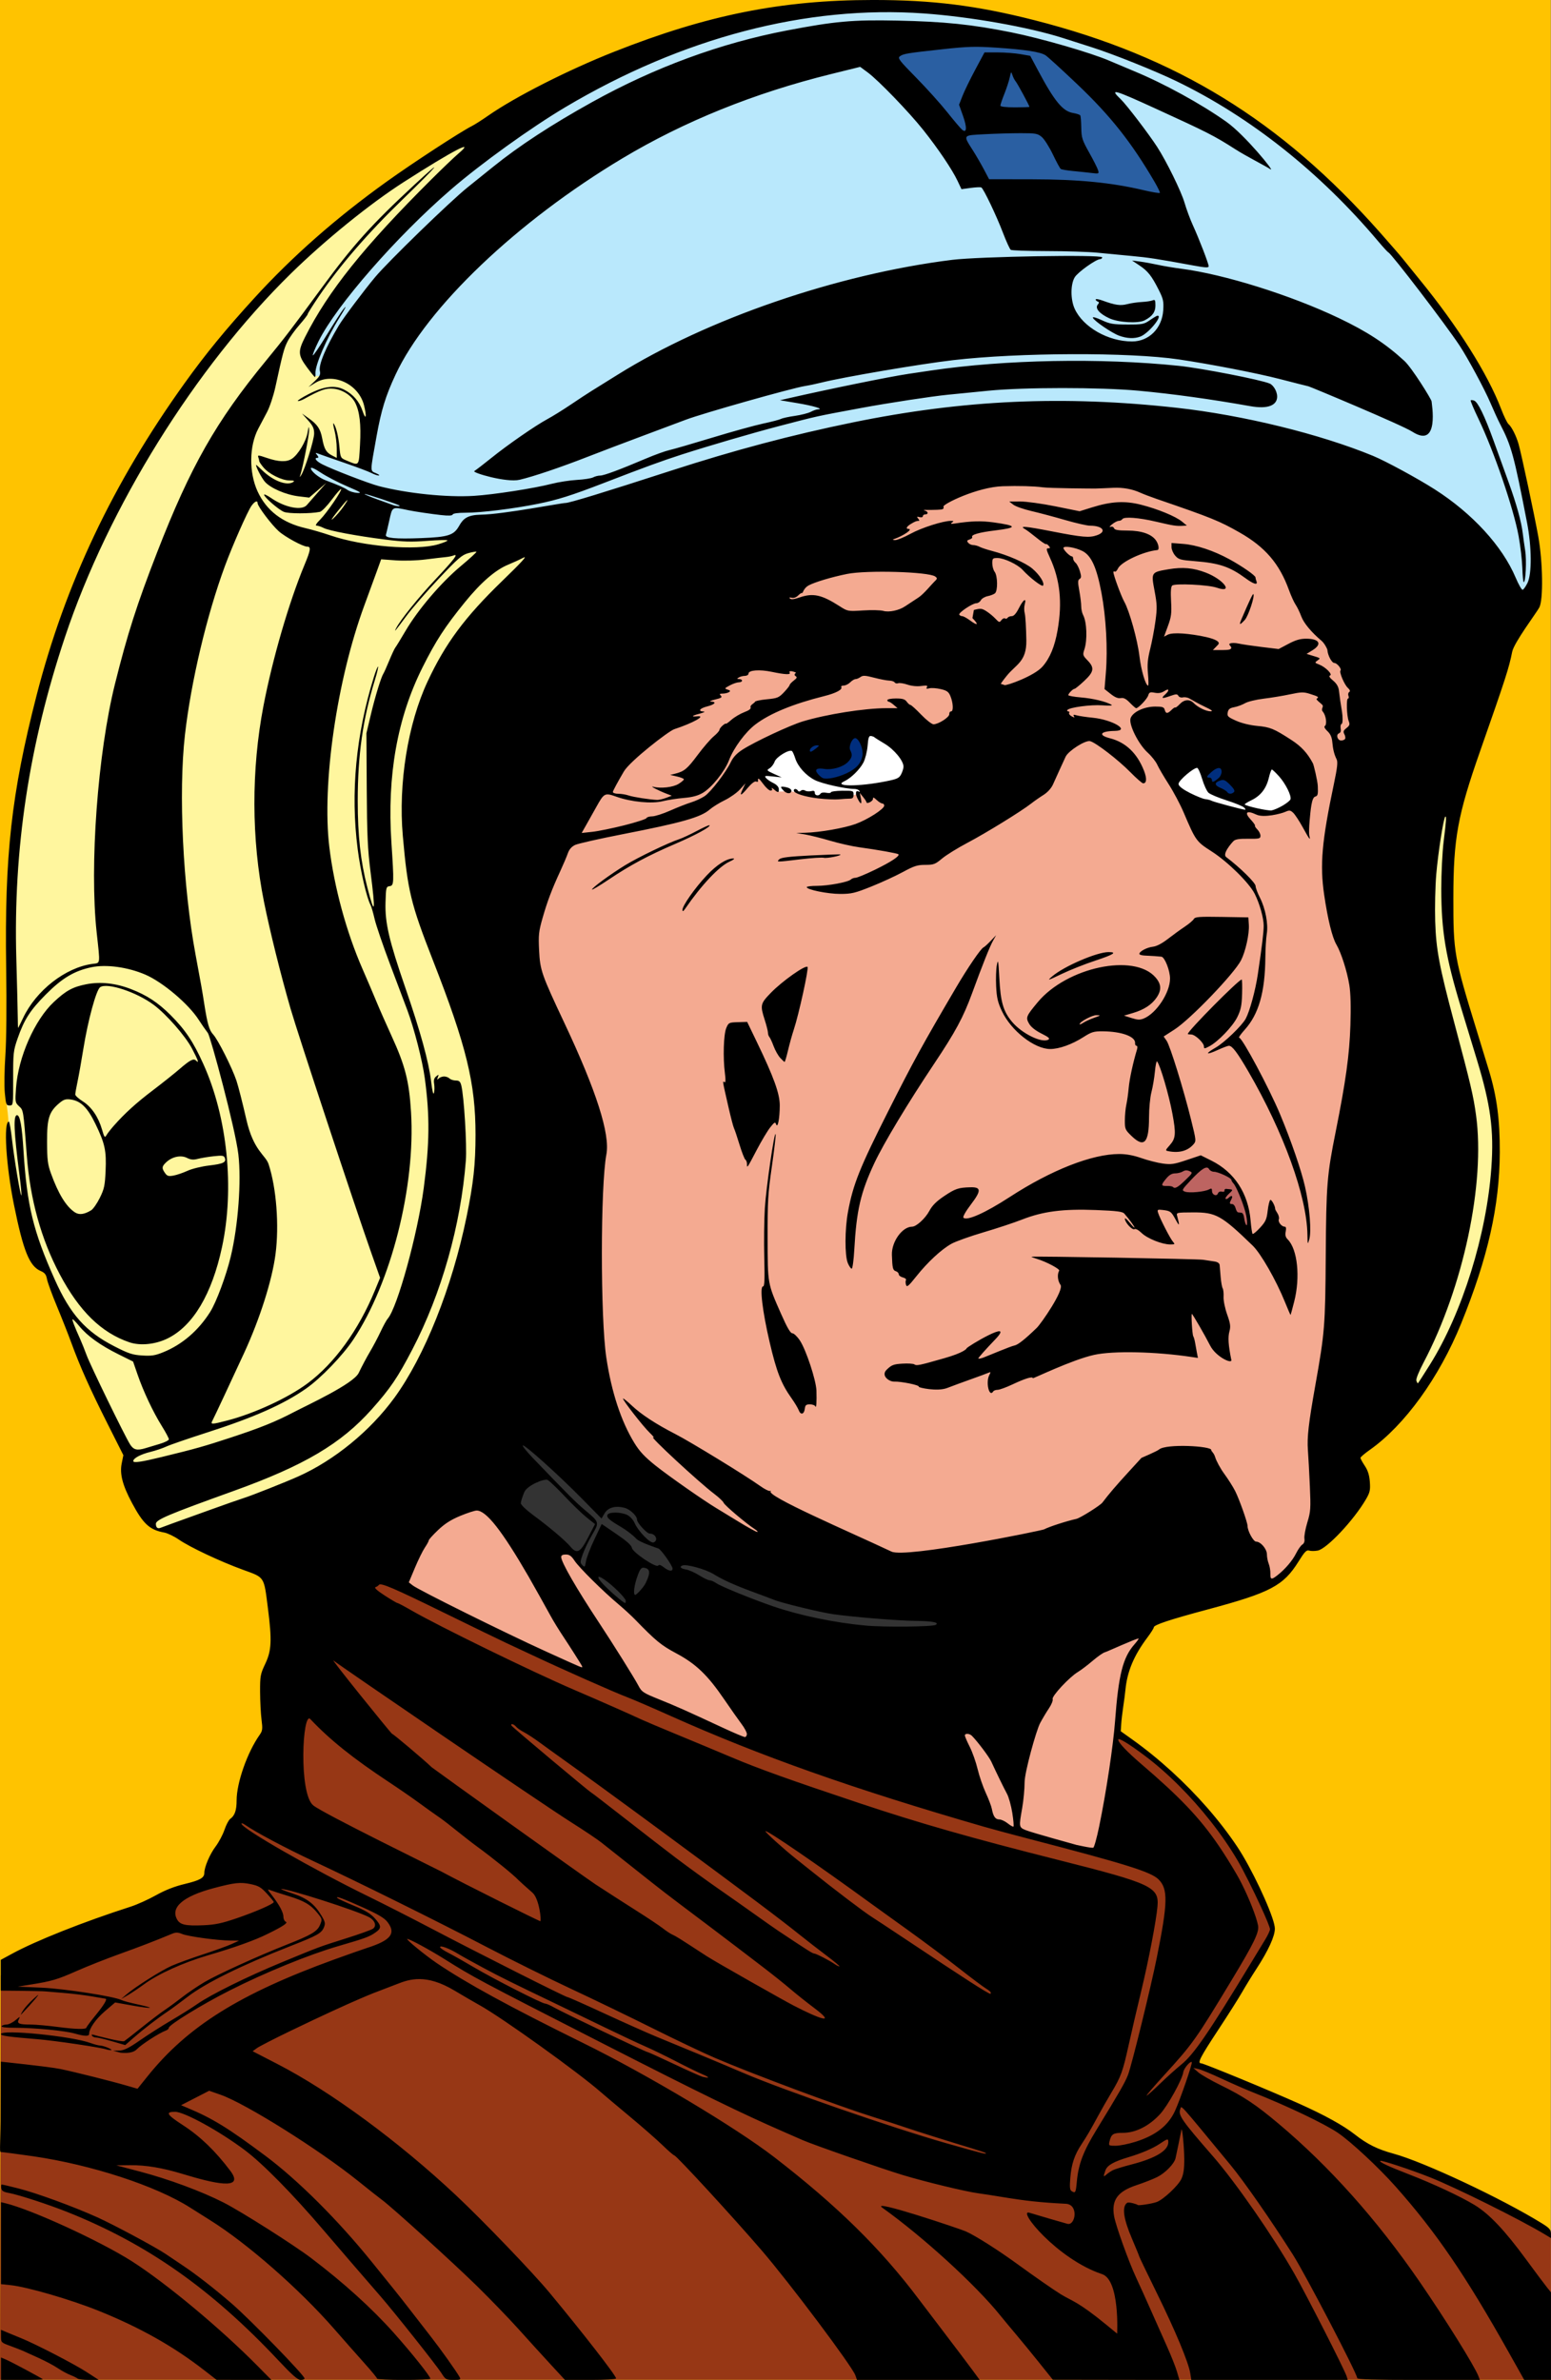
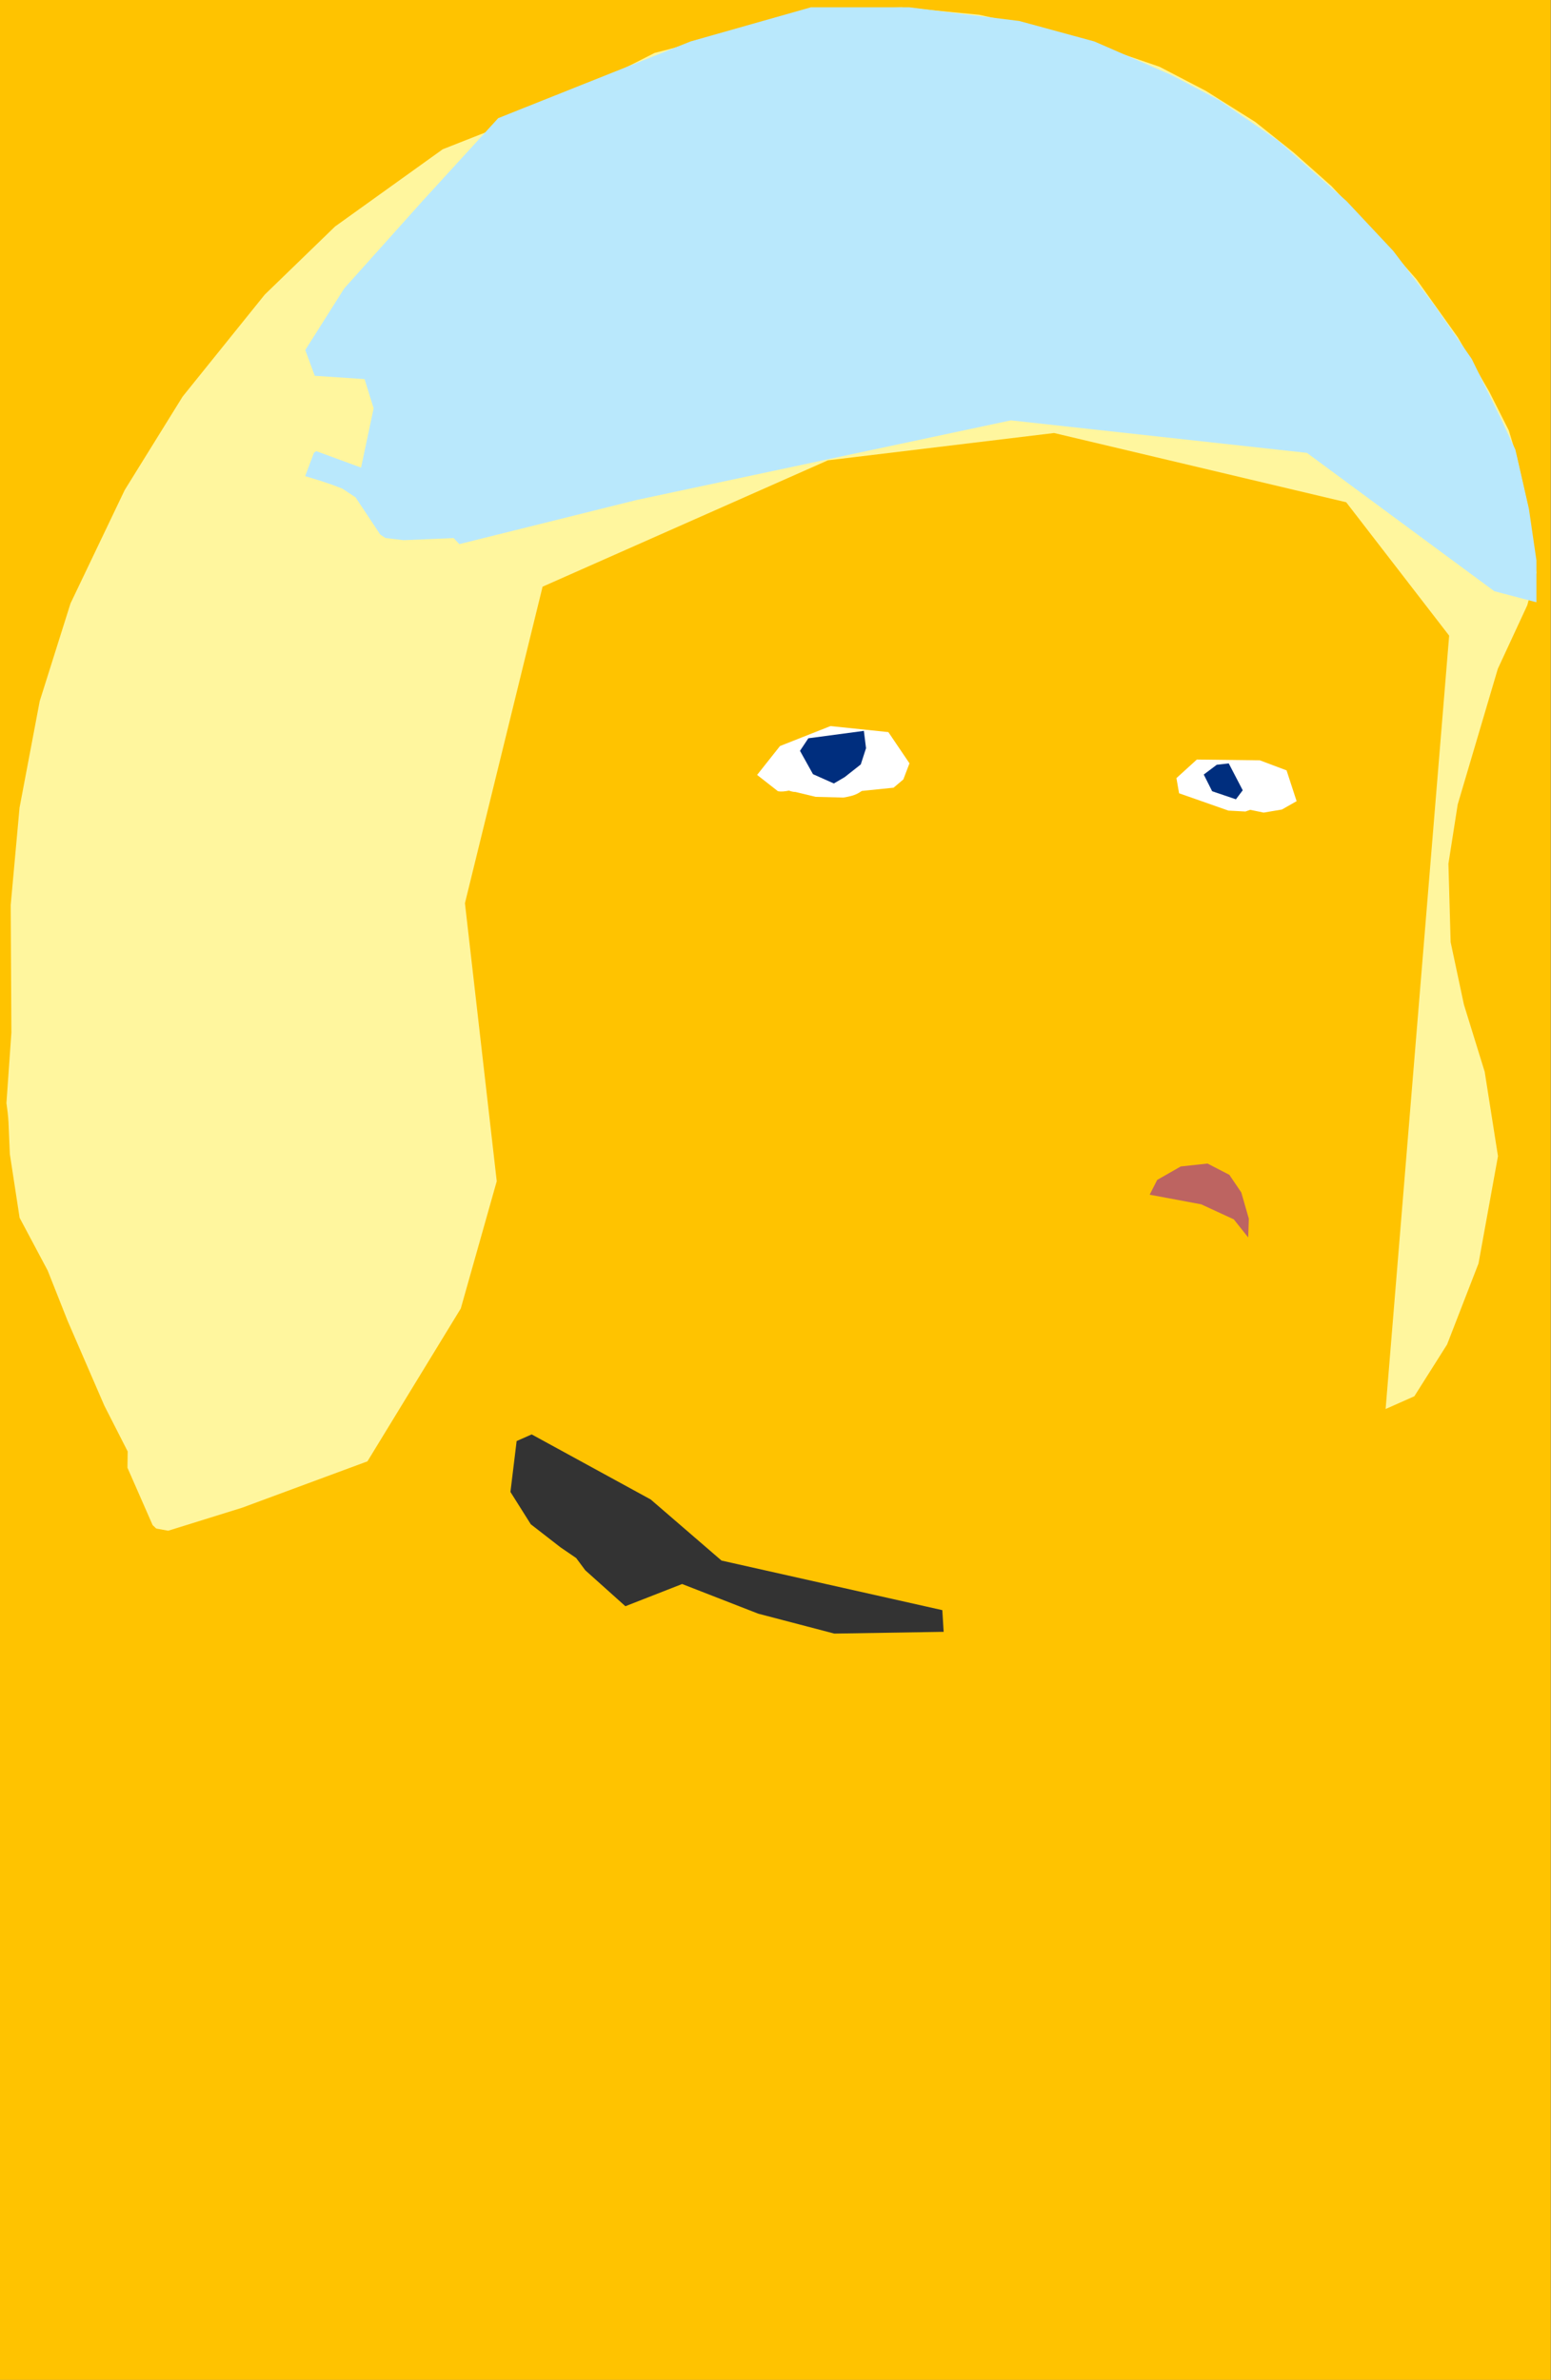
<svg xmlns="http://www.w3.org/2000/svg" clip-rule="evenodd" fill-rule="evenodd" stroke-linejoin="round" stroke-miterlimit="2" version="1.1" viewBox="0 0 1889.8 2898.8">
  <rect x="0" y="0" width="1889.8" height="2898.8" fill="#808080" stroke="none" />
  <g transform="matrix(3.333 0 0 3.332 .001 .001)">
    <rect width="566.9" height="870.01" fill="#ffc300" />
  </g>
-   <path d="m0.85 2406.2-0.85 492.5h1889.8l-0.113-178.19-55.322-33.955-109.87-48.035-53.279-20.704-39.366-25.395-81.713-39.476-94.411-38.649 12.088-23.796 39.199-59.077 40.578-70.668 3.039-11.318-31.746-71.774-55.765-79.781-43.064-43.617-59.074-41.681-2.762 14.63-18.772 128.57-106.47-24.769-194.07-63.495-170.64-59.626-143-62.389-131.35-63.215-121.25-59.353-53.03 14.8-118.99 259.05-17.825 26.705-22.86 61.682-37.526 23.723z" fill="#973715" stroke-width="3.332" />
  <path d="m155.31 1787.8 30.646 69.855 4.418 4.195 14.577 2.652 90.103-28.047 152.66-56.465 113.73-186.18 43.807-155.01-38.753-338.66 94.611-385.54 347.59-153.88 275.61-33.285 355.93 84.325 125.46 162.48-77.408 942 35.004-15.52 39.899-63.082 38.283-98.669 23.723-130.7-16.176-102.76-25.342-81.953-16.173-76.022-2.696-95.434 11.322-72.247 48.895-165.27 35.801-77.209 11.215-39.682-9.919-79.364-13.804-61.249-9.922-32.782-23.723-47.016-38.389-66.423-50.464-70.738-45.283-51.33-58.23-62.112-46.152-40.975-46.586-37.097-60.386-37.956-56.385-29.33-119.05-40.978-100.93-22.43-94.461-9.056-95.484 2.156-205.31 53.486-138.89 70.305-119.27 47.016-131.12 94.031-85.701 82.983-100.07 124.22-70.598 113.87-65.994 138.02-37.526 119.05-24.586 129.83-10.782 118.62 0.863 155.28-6.047 85.858c0.983 6.957 2.002 14.45 2.506 23.1l1.656 39.126 11.891 77.518 34.228 64.318 24.292 61.286 44.723 103.24 28.431 55.762z" fill="#fff69e" stroke-width="3.332" />
  <path d="m559.71 662.75 216.36-53.829 455.64-96.896 360.69 39.596 228.3 168.49 51.354 13.481v-51.04l-9.119-62.459-16.562-72.464-18.632-40.029-34.508-70.392-45.55-65.564-50.034-65.907-56.938-60.749-83.053-73.48-71.771-49.344-58.317-30.713-94.301-40.995-91.452-24.912-134.22-16.679h-119.44l-146.65 41.591-234.42 93.445-92.418 101.09-95.224 106.29-47.482 75.086 11.588 31.419 9.226 0.543 51.45 3.482 11.042 35.541-15.33 72.214-54.572-20.041-2.839 1.969-10.682 28.441 19.838 6.091 12.861 4.381 12.711 4.798 15.993 10.635 30.06 45.263 6.284 4.171 22.05 2.686 27.498-1.133 33.642-1.413z" fill="#b9e8fc" stroke-width="3.332" />
-   <path d="m1063.9 67.278 142.77 158.73 113.01 3.885 100.07 15.097-7.763-42.704-119.91-138.89-70.305-12.941-133.28 8.626z" fill="#2a5fa2" stroke-width="3.332" />
-   <path d="m695.64 939.13-90.829 260.63 32.909 383.05-165.08 339.5 108.66 55.698 180.08 81.953 243.7 95.434 234.14 76.682 100.44 23.739 19.501-123.49 2.589-39.682 9.922-52.623 19.408-43.564 18.882-26.065 135.38-37.543 26.502-20.318 16.123-25.395 31.003-27.501 31.749-89.443 37.57-697.75-4.934-383.38-134.92-87.207-286.3-41.135-299.47 34.554z" fill="#f4aa91" stroke-width="3.332" />
  <path d="m702.06 1897.8 11.025 14.84 48.901 43.817 69.142-27.044 92.735 36.124 92.738 24.262 133.17-2.156-1.619-26.418-269.04-60.386-86.268-74.406-145.03-79.258-18.332 8.09-7.55 62.002 24.802 39.359 36.124 28.037z" fill="#333" stroke-width="3.332" />
  <path d="m1400.8 1455.2 62.802 11.735 39.682 18.288 17.599 22.083 0.736-22.903-9.189-31.942-14.557-21.484-26.571-13.71-32.649 3.535-28.694 16.396-9.159 18.002" fill="#bd6461" stroke-width="3.332" />
  <path d="m922.49 943.9 27.891-35.194 61.502-24.309 70.528 7.35 25.725 38.02-7.49 19.648-11.875 10.032-38.653 3.958-3.815 2.402c-5.584 3.312-12.098 4.535-18.655 5.654l-33.642-0.846-24.732-5.937c-2.769-0.043-5.388-0.69-7.916-1.696-4.915 1.02-9.619 1.619-13.567 0.706zm514.13 22.343-3.205-18.468 24.876-22.616 76.702 0.943 32.602 12.251 12.248 37.5-17.902 10.179-22.237 3.768-16.396-3.392-5.844 2.072-20.727-1.129z" fill="#fff" stroke-width="3.332" />
  <path d="m974.74 914.54 10.175-15.263 67.653-9.046 2.639 21.107-6.407 19.788-19.598 15.453-13.194 7.726-25.439-11.308zm491.96 28.904 15.83-11.911 14.623-1.659 17.036 32.715-8.29 11.005-28.947-9.799z" fill="#002e7e" stroke-width="3.332" />
  <g transform="matrix(9.445 0 0 9.445 -261.75 -655.17)">
-     <path d="m192.09 317.53c0.055 0.231 0.085 0.421 0.085 0.56 0 0.978-0.855 2.845-2.359 5.154-0.607 0.932-1.451 2.304-1.875 3.048-0.424 0.745-1.789 2.901-3.034 4.791-2.383 3.619-2.77 4.375-2.24 4.375 0.337 0 8.766 3.47 12.633 5.201 3.298 1.477 5.707 2.807 7.186 3.969 1.606 1.262 2.926 1.917 4.999 2.481 3.903 1.063 13.92 5.763 19.117 8.971 0.984 0.607 1.182 0.828 1.187 1.322l7e-3 0.593-0.781-0.47c-3.184-1.917-11.516-6.057-14.842-7.374-2.497-0.99-6.277-2.236-6.402-2.112-0.148 0.148 1.033 0.703 3.654 1.716 3.189 1.233 6.665 2.855 8.501 3.966 1.893 1.147 3.884 3.245 6.641 7.001 1.195 1.628 2.411 3.255 2.701 3.614l0.528 0.654v11.295h-3.452l-1.96-3.489c-5.626-10.019-9.38-15.521-14.607-21.416-2.196-2.476-5.773-5.808-7.478-6.964-1.737-1.179-6.624-3.507-10.936-5.209-0.916-0.362-2.744-1.161-4.062-1.775-1.317-0.615-2.676-1.176-3.02-1.247l-0.625-0.13 0.625 0.552c0.344 0.304 1.656 1.058 2.916 1.675 2.92 1.43 4.524 2.497 7.444 4.95 6.546 5.498 12.685 12.37 18.177 20.347 3.317 4.818 7.128 10.934 7.62 12.23l0.182 0.476h-7.911c-5.665 0-7.91-0.066-7.91-0.231 0-0.559-6.674-13.366-8.292-15.912-2.867-4.512-6.31-9.461-8.044-11.561-6.878-8.334-6.304-7.695-6.49-7.214-0.296 0.764 0.178 1.449 4.192 6.052 2.947 3.381 7.716 10.248 10.498 15.118 1.541 2.696 6.515 12.454 6.77 13.279l0.144 0.469h-20.181l-0.137-0.856c-0.226-1.418-1.901-5.437-4.308-10.337-1.25-2.547-2.274-4.675-2.274-4.729 0-0.051-0.426-1.096-0.946-2.314-1.101-2.578-1.306-4.094-0.622-4.594 0.226-0.166 1.36 0.207 1.36 0.262 0 0.134 1.861-0.148 2.471-0.375 0.869-0.325 2.79-2.13 3.181-2.989 0.277-0.608 0.376-1.312 0.366-2.604-0.012-1.49-0.276-4.172-0.366-3.711-0.137 0.704-0.674 3.289-0.759 3.656-0.168 0.725-1.323 1.909-2.375 2.435-0.526 0.263-1.727 0.733-2.669 1.044-2.439 0.804-3.255 1.944-2.879 4.023 0.223 1.233 1.865 5.806 2.824 7.864 0.48 1.031 1.37 2.999 1.976 4.374 0.607 1.375 1.524 3.437 2.039 4.583 0.514 1.145 1.081 2.575 1.26 3.176l0.324 1.094-16.329-0.025-1.771-2.21c-0.973-1.215-2.333-2.873-3.02-3.685-0.687-0.813-1.59-1.899-2.005-2.414-3.188-3.952-9.953-10.128-15.195-13.869-1.71-1.22 10.054 2.729 10.762 3.047 1.284 0.576 4.186 2.419 6.751 4.286 2.137 1.556 4.613 3.276 5.504 3.823 1.504 0.923 2.169 0.889 5.934 3.982l1.335 1.097s0.36-6.907-1.942-7.673c-5.812-1.936-11.035-8.416-9.373-7.917 1.661 0.5 3.864 1.141 4.895 1.427 1.031 0.285 1.51-2.498-0.208-2.585-3.24-0.163-5.153-0.369-8.339-0.896-1.027-0.171-2.337-0.373-2.91-0.449-1.658-0.222-6.841-1.473-9.79-2.364-2.632-0.795-11.639-3.936-12.908-4.502-0.348-0.155-1.381-0.607-2.298-1.006-5.477-2.383-10.734-4.947-23.33-11.38-16.455-8.403-16.702-8.535-20.622-10.989-1.907-1.194-4.444-2.566-4.745-2.566-0.261 0 2.302 2.103 3.801 3.118 3.84 2.6 9.378 5.622 18.858 10.292 8.335 4.106 19.697 10.889 24.684 14.736 8.104 6.252 13.72 11.77 18.643 18.32 0.229 0.305 1.682 2.216 3.229 4.246s3.219 4.246 3.717 4.923l0.904 1.232h-15.829l-0.204-0.585c-0.403-1.156-8.439-11.871-12.072-16.097-3.707-4.312-11.031-12.272-11.29-12.272-0.089 0-0.766-0.586-1.504-1.302s-2.638-2.38-4.223-3.698c-1.585-1.317-3.268-2.734-3.739-3.148-2.921-2.562-12.771-9.626-15.648-11.221-0.687-0.381-2.14-1.226-3.228-1.878-3.68-2.204-5.804-1.485-7.419-0.85-0.56 0.22-1.701 0.658-2.537 0.974 0 0-2.62 0.922-11.218 5.069-2.078 1.002-4.027 2.003-4.329 2.223l-0.549 0.4 3.184 1.64c6.862 3.535 15.643 9.991 23.076 16.964 3.466 3.252 9.835 9.881 12.019 12.511 4.307 5.186 8.603 10.716 8.603 11.074 0 0.114-1.373 0.196-3.297 0.196h-3.298l-1.875-2.031c-1.031-1.117-2.886-3.156-4.121-4.531-1.236-1.374-3.665-3.889-5.399-5.588-3.048-2.985-10.964-10.165-12.192-11.056-0.331-0.24-1.713-1.331-3.071-2.425-5.036-4.055-14.544-10.017-17.769-11.144l-1.471-0.514-1.811 0.932-1.812 0.932 0.777 0.325c3.271 1.367 5.279 2.599 10.11 6.206 4.195 3.131 9.367 8.289 13.728 13.691 1.062 1.316 2.349 2.908 2.859 3.538 0.511 0.63 1.516 1.909 2.235 2.842s1.869 2.416 2.556 3.296c1.244 1.592 3.286 4.467 3.668 5.162 0.178 0.325 0.091 0.365-0.796 0.364-0.948 0-1.025-0.044-1.564-0.898-0.605-0.957-6.098-7.878-7.841-9.88-2.054-2.359-5.398-6.237-7.319-8.489-4.014-4.706-7.854-8.61-10.19-10.363-3.28-2.46-7.816-4.952-9-4.944-1.291 6e-3 -1.079 0.363 1.035 1.735 2.222 1.442 4.153 3.303 6.088 5.864 2.004 2.653-2.3 1.585-6.085 0.433-2.644-0.805-4.776-1.164-6.81-1.146l-1.805 0.02 3.021 0.794c3.729 0.981 7.965 2.549 10.84 4.013 2.255 1.148 9.01 5.433 11.292 7.163 4.186 3.174 7.809 6.453 10.661 9.651 2.305 2.583 4.701 5.587 4.701 5.893 0 0.086-1.547 0.158-3.437 0.158s-3.437-0.076-3.437-0.167v-4e-3c0-0.092-0.727-0.977-1.615-1.967-0.887-0.989-2.645-2.98-3.905-4.423-4.498-5.152-11.242-11.061-16.04-14.053-0.802-0.501-1.937-1.216-2.524-1.591-4.414-2.82-12.738-5.541-20.323-6.644-1.984-0.289-4-0.544-4.143-0.544-0.202-1e-3 0-1.288 0-5.815l0.015-5.832s6.136 0.628 7.681 0.943c1.777 0.363 6.49 1.544 8.582 2.151l1.368 0.397 1.295-1.611c5.176-6.441 11.866-10.625 24.089-15.063 1.718-0.623 3.64-1.3 4.27-1.503 3.035-0.976 3.719-1.851 2.599-3.319-0.389-0.51-1.189-0.989-3.073-1.842-2.616-1.183-3.757-1.605-3.38-1.25 0.115 0.108 1.077 0.554 2.138 0.99 1.403 0.578 2.128 1.014 2.656 1.599 0.882 0.976 0.903 1.273 0.129 1.825-0.8 0.569-1.283 0.747-4.837 1.781-3.82 1.112-9.454 3.414-14.042 5.739-3.587 1.818-7.811 4.414-7.811 4.8 0 0.116-0.164 0.269-0.365 0.341-0.852 0.306-3.145 1.784-3.777 2.436-0.632 0.651-2.107 0.422-2.107 0.422l-0.938-0.252 0.796-0.019c0.62-0.019 1.219-0.313 2.708-1.345 1.052-0.728 2.847-1.871 3.99-2.539s2.645-1.612 3.338-2.096c1.786-1.248 6.432-3.544 10.936-5.404 4.937-2.039 4.773-1.978 8.357-3.108 1.675-0.529 3.209-1.081 3.41-1.228 0.508-0.372 0.24-1.093-0.559-1.506-1.658-0.858-10.41-3.658-11.29-3.613-0.127 6e-3 0.542 0.269 1.487 0.583 1.88 0.625 2.832 1.364 3.739 2.9 0.454 0.769 0.493 0.97 0.286 1.471-0.313 0.754-0.838 1.048-4.309 2.407-6.243 2.444-10.966 4.77-13.244 6.523-0.951 0.732-2.104 1.581-2.562 1.887-1.299 0.868-3.15 2.292-4.387 3.375l-1.128 0.987-1.693-0.49c-0.931-0.27-1.864-0.49-2.073-0.49-0.21 0-0.445-0.104-0.524-0.231-0.095-0.155 3e-3 -0.185 0.301-0.09 0.323 0.102 3.603 0.947 3.864 0.791 0.123-0.074 1.114-0.85 2.203-1.724 1.088-0.874 2.447-1.906 3.02-2.293 0.573-0.386 1.607-1.145 2.298-1.686 0.691-0.54 1.976-1.409 2.857-1.929 1.62-0.958 6.962-3.388 10.556-4.802 3.207-1.262 3.964-1.709 4.316-2.552 0.302-0.723 0.293-0.767-0.295-1.499-0.889-1.105-1.753-1.615-3.768-2.226-0.99-0.301-2.02-0.634-2.29-0.74-0.473-0.187-0.469-0.166 0.119 0.592 0.989 1.278 1.517 2.259 1.517 2.82 0 0.29 0.142 0.581 0.315 0.647 0.49 0.188-1.712 1.241-2.362 1.565-1.618 0.808-4.173 1.726-7.639 2.743-3.27 0.96-6.463 2.407-8.332 3.777-0.687 0.503-1.625 1.13-2.083 1.394l-0.833 0.478 0.625-0.544c1.112-0.968 4.547-3.147 5.892-3.737 0.72-0.316 2.547-0.981 4.061-1.478 1.514-0.496 3.175-1.097 3.691-1.334l0.937-0.432-1.146-0.013c-1.71-0.019-5.425-0.53-6.197-0.848-0.523-0.216-0.807-0.226-1.25-0.045-2.434 1.008-4.115 1.656-6.822 2.629-1.718 0.618-4.202 1.601-5.52 2.184-2.512 1.113-3.215 1.32-5.936 1.754l-1.667 0.266 3.125 0.14c2.974 0.135 9.369 1.133 10.27 1.603 0.194 0.102 1.145 0.354 2.112 0.561 2.399 0.513 1.858 0.599-0.795 0.125l-2.154-0.385-1.311 1.12c-1.187 1.013-2.046 2.242-2.046 2.928-1e-3 0.342-0.562 0.329-1.878-0.045-1.291-0.365-5.168-0.736-7.699-0.737-1.171 0-1.789-0.076-1.707-0.209 0.071-0.115 0.351-0.208 0.622-0.208 0.27 0 0.795-0.255 1.164-0.566 0.575-0.484 0.638-0.502 0.437-0.125-0.3 0.559-8e-3 0.691 1.533 0.691 0.615 0 2.178 0.139 3.472 0.308 2.35 0.308 3.707 0.335 3.708 0.075 0-0.076 0.563-0.826 1.25-1.667 1.031-1.261 1.491-2.048 1.198-2.05-0.029 0-0.802-0.132-1.719-0.293-0.916-0.161-2.557-0.362-3.645-0.447s-2.166-0.175-2.395-0.201c-0.23-0.025-1.616-0.057-3.08-0.073l-2.664-0.026v-3.967l1.397-0.758c3.085-1.692 9.251-4.142 15.387-6.113 0.802-0.258 2.255-0.914 3.229-1.458 1.199-0.67 2.396-1.14 3.708-1.455 1.983-0.476 2.541-0.791 2.541-1.433 0-0.748 0.715-2.424 1.447-3.391 0.416-0.549 0.934-1.522 1.152-2.163 0.217-0.641 0.551-1.275 0.74-1.409 0.588-0.419 0.827-1.108 0.827-2.385 0-2.272 1.383-6.205 2.971-8.451 0.37-0.524 0.398-0.755 0.241-1.979-0.097-0.763-0.18-2.371-0.184-3.574-7e-3 -2.043 0.037-2.281 0.669-3.616 0.809-1.708 0.871-3.001 0.34-7.168-0.528-4.149-0.382-3.923-3.204-4.95-2.974-1.083-6.831-2.899-8.294-3.905-0.608-0.418-1.451-0.823-1.874-0.9-1.885-0.342-2.712-1.101-4.171-3.832-1.207-2.258-1.592-3.739-1.32-5.078l0.217-1.067-2.046-4.062c-2.241-4.447-3.552-7.378-4.662-10.415-0.397-1.089-1.234-3.208-1.86-4.711-0.626-1.502-1.203-3.08-1.282-3.505-0.114-0.607-0.288-0.834-0.81-1.056-1.455-0.62-2.244-2.571-3.454-8.538-1.023-5.05-1.372-10.728-0.659-10.728 0.08 0 0.259 1.008 0.399 2.24 0.295 2.602 1.096 7.386 1.217 7.265 0.045-0.045-0.062-1.194-0.239-2.554-0.735-5.672-0.823-7.784-0.323-7.784 0.384 0 0.637 1.39 0.835 4.583 0.437 7.031 1.254 10.399 4.035 16.619 2.004 4.485 3.981 6.702 7.656 8.59 1.853 0.952 2.356 1.119 3.614 1.199 1.218 0.078 1.673 7e-3 2.746-0.43 2.422-0.985 4.51-2.78 6.028-5.184 0.795-1.257 2.066-4.675 2.659-7.15 0.953-3.975 1.382-9.719 0.981-13.16-0.392-3.371-3.606-15.236-3.93-15.659-0.32-0.418-0.851-1.182-1.18-1.698-1.305-2.044-4.649-4.874-6.898-5.838-2.261-0.969-5.032-1.349-6.94-0.951-2.213 0.461-3.796 1.405-5.891 3.513-2.029 2.042-2.79 3.228-3.64 5.672-0.546 1.569-0.58 1.87-0.575 5.155 5e-3 3.472 3e-3 3.489-0.459 3.489-0.428 0-0.477-0.128-0.616-1.614-0.084-0.888-0.052-3.067 0.07-4.843 0.136-1.964 0.176-6.384 0.104-11.28-0.216-14.504 0.673-22.49 3.902-35.068 3.714-14.47 9.874-27.467 19.13-40.361 2.695-3.756 5.294-6.927 8.986-10.966 4.949-5.415 10.56-10.347 17.083-15.02 3.418-2.447 9.482-6.402 10.979-7.16 0.368-0.185 1.289-0.772 2.048-1.302 3.506-2.451 10.336-5.919 16.31-8.281 12.007-4.748 21.593-6.665 33.363-6.672 7.679-5e-3 13.392 0.709 20.83 2.602 18.337 4.666 31.806 12.935 44.595 27.377 1.319 1.49 2.628 3 2.908 3.356 0.281 0.356 1.268 1.574 2.194 2.708 4.932 6.035 8.792 12.157 10.522 16.688 0.359 0.942 0.79 1.827 0.957 1.965 0.396 0.329 0.999 1.523 1.297 2.571 0.375 1.32 2.07 9.266 2.546 11.941 0.589 3.304 0.656 8.173 0.126 9.142-0.4 0.733-3.262 4.527-3.496 5.714-0.408 2.066-0.84 3.405-4.128 12.781-2.913 8.308-3.453 11.265-3.46 18.955-7e-3 7.057 0.092 7.621 3.005 17.081 0.599 1.948 1.318 4.291 1.596 5.208 1.011 3.327 1.406 6.324 1.388 10.519-0.03 6.923-1.534 13.582-4.986 22.08-2.83 6.965-7.285 13.124-11.789 16.297-0.659 0.465-1.198 0.927-1.198 1.027s0.252 0.564 0.561 1.03c0.401 0.606 0.586 1.196 0.649 2.071 0.077 1.052 7e-3 1.362-0.491 2.22-1.571 2.706-5.057 6.414-6.237 6.635-0.382 0.072-0.879 0.072-1.104 0-0.337-0.107-0.581 0.145-1.375 1.42-1.942 3.115-3.623 4.003-11.65 6.155-5.033 1.349-7.016 2.008-7.016 2.33 0 0.111-0.366 0.69-0.813 1.287-1.756 2.342-2.615 4.386-2.846 6.775-0.048 0.496-0.176 1.48-0.285 2.188-0.109 0.707-0.224 1.705-0.257 2.216l-0.059 0.928 1.471 1.05c3.475 2.479 6.843 5.561 9.698 8.831 1.437 1.647 2.745 3.341 3.871 5.03 1.803 2.705 4.272 7.955 4.758 9.985zm-8.198-13.281c-2.545-3.231-5.55-6.248-8.486-8.452-2.096-1.573-3.437-2.385-3.437-2.081 0 0.371 1.114 1.549 2.984 3.152 4.874 4.179 7.48 6.853 9.984 10.531 0.761 1.116 1.512 2.324 2.314 3.695 0.208 0.357 0.426 0.762 0.644 1.194 0.947 1.877 1.897 4.264 2.111 5.392 0.163 0.863-0.496 2.227-3.408 7.049-4.636 7.677-5.014 8.209-8.691 12.238-1.333 1.461-2.358 2.656-2.278 2.656 0.081 0 0.86-0.692 1.732-1.538 0.873-0.846 2.102-1.953 2.732-2.459 1.612-1.295 3.535-4.097 8.984-13.084 0.66-1.088 1.486-2.447 1.836-3.019s0.635-1.182 0.634-1.354c-2e-3 -0.247-0.524-1.494-1.225-3.017-0.926-2.01-2.163-4.502-2.93-5.811-0.996-1.7-2.187-3.424-3.5-5.092zm-39.419-156.69c0.286-0.197 1.064-0.708 1.727-1.136 0.664-0.428 1.725-1.734 1.998-1.992 0.449-0.424 0.464-0.494 0.158-0.718-0.841-0.614-8.831-0.844-11.382-0.327-1.983 0.402-4.143 1.048-4.948 1.479-0.634 0.34-0.769 1.017-0.807 0.979-0.062-0.062-0.301 0.075-0.531 0.306-0.261 0.261-0.579 0.376-0.846 0.306-0.292-0.076-0.36-0.044-0.214 0.102s0.535 0.101 1.228-0.14c1.739-0.605 2.846-0.363 5.18 1.132 1.033 0.662 1.057 0.666 3.02 0.542 1.089-0.068 2.261-0.042 2.604 0.058 0.729 0.212 2.044-0.064 2.812-0.592zm-72.459-12.85c0.942-1.358 0.567-1.054-0.771 0.625-0.749 0.939-0.946 1.274-0.523 0.885 0.374-0.344 0.956-1.023 1.294-1.51zm46.317 202.16c-0.573-0.241-2.12-0.996-3.437-1.679-1.318-0.683-3.099-1.546-3.958-1.919-0.859-0.372-3.249-1.495-5.312-2.495-2.062-0.999-4.78-2.312-6.04-2.917-5.905-2.834-7.244-3.497-9.478-4.69-1.318-0.703-2.818-1.535-3.333-1.85-1.126-0.686-2.291-1.116-2.291-0.845 0 0.107 0.478 0.437 1.064 0.733 0.585 0.297 2.061 1.13 3.281 1.852 2.529 1.498 8.809 4.697 9.228 4.701 0.153 2e-3 0.689 0.237 1.191 0.524 1.097 0.627 11.785 5.723 12.003 5.723 0.085 0 1.619 0.693 3.409 1.54 1.791 0.846 3.444 1.585 3.673 1.642 0.969 0.238 0.969 0.086 0-0.32zm-45.827-204.78c-1.145-0.489-2.669-1.279-3.385-1.755-0.816-0.541-1.302-0.758-1.302-0.58 0 0.383 1.033 1.228 1.899 1.554 1.664 0.625 2.4 0.95 2.845 1.254 0.26 0.179 0.823 0.346 1.25 0.371 0.645 0.038 0.425-0.104-1.307-0.844zm6.753 2.484c-0.161-0.157-4.433-1.575-4.511-1.498-0.042 0.042 0.702 0.356 1.653 0.697s1.87 0.672 2.042 0.736c0.373 0.14 0.938 0.185 0.816 0.065zm94.95 211c2.597-0.82 4.202-2.072 5.075-3.956 0.662-1.429 2.302-6.188 2.176-6.314-0.185-0.185-1.032 0.816-1.097 1.296-0.128 0.946-1.987 4.306-2.989 5.403-1.399 1.531-3.159 2.421-4.786 2.421-1.27 0-1.513 0.153-1.738 1.093-0.134 0.561-0.116 0.573 0.794 0.573 0.512 0 1.666-0.232 2.565-0.516zm27.026-180.91c0.069-0.113 0.028-0.387-0.092-0.611-0.176-0.329-0.124-0.479 0.273-0.791 0.408-0.321 0.456-0.471 0.288-0.9-0.263-0.672-0.331-2.91-0.089-2.91 0.103 0 0.128-0.157 0.054-0.348-0.073-0.191-0.027-0.414 0.102-0.494 0.16-0.099 0.098-0.275-0.195-0.548-0.439-0.408-1.121-2.029-0.933-2.217 0.192-0.192-0.442-0.976-0.789-0.976-0.329 0-0.853-0.973-0.898-1.666-0.011-0.172-0.403-0.897-0.744-1.184-1.328-1.117-2.305-2.292-2.626-3.156-0.198-0.535-0.527-1.216-0.731-1.514-0.205-0.298-0.597-1.161-0.871-1.918-1.227-3.379-3.069-5.523-6.343-7.385-2.653-1.508-3.587-1.887-10.729-4.341-0.777-0.267-1.714-0.624-2.083-0.793-1.036-0.474-2.227-0.691-3.483-0.635-0.63 0.028-2.095 0.095-2.323 0.095-0.598 0-5.869-0.031-6.842-0.164-1.065-0.145-3.101-0.199-5.104-0.135-3.299 0.105-7.736 2.312-7.654 2.625 0.085 0.324-0.038 0.387-0.81 0.414-0.5 0.018-1.144 0.026-1.43 0.017-0.327-0.01-0.385 0.022-0.157 0.087 0.446 0.126 0.485 0.489 0.053 0.489-0.172 0-0.313 0.105-0.313 0.233 0 0.132-0.185 0.184-0.428 0.12-0.352-0.092-0.385-0.058-0.183 0.184 0.135 0.163 0.187 0.296 0.116 0.296-0.319 0-0.477 0.059-1.015 0.377-0.59 0.348-0.751 0.665-0.339 0.665 0.633 0-0.659 0.896-1.9 1.319-0.193 0.065-0.13 0.112 0.166 0.123 0.263 9e-3 1.161-0.359 1.996-0.817 1.414-0.776 4.218-1.671 5.214-1.663 0.364 2e-3 0.384 0.038 0.123 0.223-0.236 0.167-0.134 0.194 0.416 0.11 2.069-0.316 3.391-0.352 4.961-0.136 3.061 0.423 3.117 0.681 0.225 1.032-2.116 0.256-3.176 0.563-2.989 0.866 0.055 0.089-0.093 0.224-0.33 0.299-0.344 0.11-0.381 0.196-0.186 0.432 0.135 0.162 0.427 0.295 0.65 0.295 0.222 0 0.592 0.1 0.822 0.223s0.927 0.356 1.548 0.518c2.093 0.545 4.386 1.547 5.267 2.301 0.933 0.799 1.589 1.835 1.377 2.178-0.129 0.208-1.708-1-2.632-2.014-0.64-0.703-2.396-1.535-3.245-1.538-0.628-2e-3 -0.677 0.048-0.677 0.688 0 0.379 0.138 0.871 0.306 1.093 0.392 0.519 0.419 2.457 0.039 2.773-0.154 0.128-0.579 0.293-0.945 0.366-0.365 0.073-0.758 0.308-0.873 0.522-0.114 0.214-0.376 0.389-0.581 0.389-0.502 0-2.351 1.24-2.204 1.478 0.064 0.103 0.234 0.188 0.376 0.188 0.143 0 0.578 0.235 0.966 0.521 1.047 0.773 1.234 0.631 0.355-0.269l0.186-1.046c0.86-0.231 1.024-0.214 1.614 0.16 0.361 0.229 0.886 0.662 1.166 0.962 0.468 0.499 0.531 0.515 0.768 0.192 0.142-0.194 0.351-0.295 0.465-0.224 0.115 0.07 0.267 0.033 0.339-0.084 0.072-0.116 0.311-0.211 0.532-0.211 0.271 0 0.57-0.336 0.928-1.042 0.571-1.126 0.999-1.395 0.745-0.469-0.087 0.315-0.084 0.834 5e-3 1.154 0.089 0.319 0.181 1.885 0.205 3.48 0.04 2.753-1.315 3.079-2.498 4.532-0.491 0.601-0.844 1.093-0.785 1.093 0.058 0 0.27 0.063 0.47 0.14 0.269 0.103 3.833-1.169 4.9-2.384 0.958-1.091 1.58-2.595 1.947-4.709 0.625-3.592 0.316-6.491-0.997-9.347-0.465-1.011-0.498-1.197-0.215-1.197 0.277 0 0.29-0.056 0.072-0.318-0.145-0.174-0.306-0.275-0.358-0.222-0.053 0.052-0.595-0.312-1.206-0.81-0.61-0.497-1.28-1-1.488-1.116-0.824-0.461-0.01-0.394 3.477 0.286 3.936 0.767 4.798 0.841 5.781 0.499 1.331-0.464 0.779-1.236-0.885-1.236-0.383 0-1.835-0.331-3.227-0.735-1.392-0.405-3.346-0.924-4.341-1.155-0.996-0.23-2.045-0.6-2.331-0.822l-0.521-0.403 1.427-5e-3c0.785-2e-3 2.828 0.28 4.54 0.627l3.112 0.631 1.606-0.501c2.486-0.776 4.237-0.869 6.321-0.338 2.16 0.55 4.458 1.495 5.282 2.173l0.625 0.513-0.52 0.031c-0.83 0.051-1.23-0.011-3.437-0.53-2.262-0.532-4.156-0.674-4.369-0.329-0.074 0.12-0.278 0.218-0.454 0.218s-0.568 0.202-0.873 0.449c-0.304 0.247-0.397 0.394-0.206 0.326 0.202-0.073 0.395 0 0.462 0.175 0.086 0.224 0.522 0.301 1.736 0.304 1.811 5e-3 3.103 0.451 3.676 1.269 0.352 0.503 0.457 1.214 0.184 1.242-1.841 0.188-4.704 1.535-5.097 2.397-0.123 0.27-0.304 0.441-0.402 0.381-0.097-0.061-0.178-0.027-0.178 0.074 0 0.374 0.999 3.092 1.396 3.798 0.676 1.203 1.719 4.947 1.969 7.069 0.211 1.784 0.797 3.763 1.115 3.763 0.066 0 0.058-0.684-0.018-1.52-0.106-1.18-0.044-1.891 0.279-3.177 0.229-0.911 0.536-2.527 0.681-3.591 0.235-1.715 0.222-2.161-0.112-3.936-0.451-2.398-0.45-2.399 1.829-2.784 1.795-0.303 3.2-0.174 4.784 0.438 2.342 0.904 3.657 2.721 1.406 1.941-1.09-0.377-5.37-0.581-5.74-0.274-0.169 0.14-0.215 0.772-0.147 2.022 0.085 1.563 0.028 2.013-0.405 3.194l-0.505 1.374 0.487-0.253c0.312-0.161 1.013-0.215 1.95-0.148 1.402 0.101 5.28 0.67 4.53 1.444l-0.666 0.687h1.187c0.916 0 1.186-0.071 1.186-0.313 0-0.171-0.401-0.395-0.196-0.515 0.191-0.111 0.663-0.115 1.146-0.01 0.451 0.1 1.798 0.299 2.991 0.443l2.171 0.262 1.266-0.669c0.952-0.503 1.529-0.668 2.319-0.664 1.684 0.01 2.052 0.705 0.786 1.487l-0.766 0.473 0.609 0.186c1.259 0.381 1.222 0.351 0.798 0.663-0.378 0.277-0.368 0.301 0.214 0.524 0.815 0.311 1.78 1.283 1.404 1.414-0.186 0.064-0.057 0.28 0.392 0.655 0.457 0.381 0.696 0.786 0.754 1.279 0.11 0.93 0.233 1.777 0.398 2.751 0.094 0.552 0.118 1.499-0.039 1.551-0.126 0.043-0.186 0.308-0.132 0.589 0.063 0.331-0.012 0.553-0.215 0.631-0.431 0.165-0.203 0.926 0.277 0.926 0.209 0 0.437-0.091 0.506-0.204zm-13.356-15.471c1.017-2.369 1.45-3.281 1.524-3.208 0.22 0.22-0.65 2.841-1.106 3.333-0.673 0.725-0.771 0.696-0.418-0.125zm0.525-5.246c-2.047-1.502-3.393-1.957-6.533-2.207-1.887-0.15-2.122-0.216-2.552-0.716-0.261-0.303-0.474-0.794-0.474-1.09v-0.54l1.51 0.117c1.705 0.132 3.928 0.872 5.967 1.986 1.624 0.887 3.355 2.092 3.355 2.334 0 0.095 0.056 0.32 0.126 0.502 0.205 0.534-0.357 0.379-1.399-0.386zm-73.925 127.71c0-0.371-1.491-2.481-1.831-2.592-0.199-0.065-2.447-0.816-2.836-1.246-0.39-0.429-1.257-1.103-1.927-1.497-1.6-0.941-1.941-1.242-1.806-1.595 0.153-0.398 1.789-0.383 2.577 0.026 0.338 0.175 0.746 0.62 0.906 0.989 0.477 1.098 2.042 2.709 2.47 2.541 0.654-0.257 0.271-1.14-0.495-1.14-0.377 0-1.64-1.379-1.64-1.79 0-0.483-0.876-1.326-1.581-1.521-1.182-0.326-2.159-0.063-2.612 0.705l-0.391 0.664-2.551-2.591c-3.006-3.053-7.42-7.019-7.606-6.833-0.072 0.071 0.52 0.807 1.315 1.634 4.534 4.718 5.522 5.706 6.656 6.661 1.942 1.635 1.927 1.585 0.972 3.226-0.451 0.774-0.992 1.898-1.204 2.498-0.351 0.997-0.356 1.119-0.053 1.422 0.302 0.302 0.342 0.261 0.461-0.484 0.072-0.448 0.558-1.718 1.081-2.821l0.951-2.008 1.916 1.307c1.325 0.903 1.938 1.452 1.985 1.778 0.083 0.573 3.169 2.642 3.395 2.276 0.093-0.151 0.333-0.077 0.71 0.22 0.645 0.508 1.138 0.582 1.138 0.171zm62.148-178.89c-2.963-5.058-5.653-8.453-9.898-12.493-1.999-1.902-3.864-3.603-4.143-3.78-0.689-0.435-2.606-0.731-6.356-0.98-2.686-0.178-3.676-0.15-6.874 0.199-4.636 0.506-5.106 0.584-5.55 0.914-0.319 0.237-0.1 0.525 2.088 2.747 1.344 1.366 3.152 3.373 4.018 4.462 0.866 1.088 1.73 2.106 1.92 2.262 0.608 0.5 0.653-0.277 0.106-1.811l-0.502-1.41 0.443-1.135c0.243-0.624 0.981-2.143 1.641-3.374l1.199-2.24h1.683c0.925 0 2.253 0.1 2.95 0.221l1.268 0.221 1.022 1.914c2.103 3.936 3.169 5.231 4.488 5.454 0.462 0.078 0.887 0.218 0.944 0.311 0.058 0.094 0.116 0.812 0.129 1.597 0.023 1.295 0.117 1.59 1.019 3.197 0.546 0.974 1.061 1.992 1.143 2.262 0.145 0.479 0.124 0.488-0.862 0.369-0.556-0.067-1.63-0.18-2.386-0.251-0.757-0.072-1.46-0.191-1.563-0.266-0.102-0.074-0.561-0.919-1.019-1.878-0.459-0.958-1.099-1.966-1.422-2.239-0.537-0.453-0.778-0.496-2.728-0.496-1.176 0-3.27 0.06-4.654 0.135-2.888 0.155-2.81 0.038-1.453 2.178 0.391 0.618 1.008 1.686 1.371 2.373l0.66 1.25 5.571 0.01c6.005 0.011 10.209 0.424 14.424 1.418 1.088 0.257 2.006 0.404 2.039 0.327 0.034-0.077-0.289-0.738-0.716-1.468zm-127.97 164.48c4.228-1.029 5.428-1.366 8.777-2.469 3.899-1.283 5.779-2.04 8.2-3.304 1.796-0.937 7.688-3.643 8.361-5.059 0.381-0.802 1.028-2.02 1.438-2.708 0.409-0.687 1.03-1.859 1.379-2.604 0.349-0.744 0.763-1.499 0.92-1.677 1.238-1.399 3.866-10.931 4.649-16.862 0.757-5.745 0.79-9.295 0.131-14.164-0.307-2.269-1.368-6.4-2.247-8.749-0.279-0.745-1.268-3.369-2.197-5.832-0.93-2.464-1.841-5.129-2.025-5.924-0.183-0.795-0.418-1.603-0.521-1.797-0.512-0.956-1.301-4.376-1.667-7.229-0.934-7.277-0.23-14.75 2.092-22.201 0.244-0.784 0.487-1.383 0.539-1.33 0.053 0.052-0.133 0.834-0.413 1.738-1.548 4.998-2.211 9.663-2.211 15.564 0 4.507 0.365 7.789 1.243 11.188 0.981 3.798 1.083 3.269 0.4-2.091-0.359-2.818-0.446-4.731-0.48-10.623l-0.042-7.187 0.574-2.414c0.553-2.327 1.332-4.86 1.627-5.293 0.078-0.115 0.413-0.865 0.745-1.667 0.331-0.802 0.682-1.551 0.778-1.666 0.097-0.115 0.699-1.099 1.34-2.187 1.608-2.735 4.577-6.212 7.106-8.322 1.16-0.968 2.068-1.801 2.018-1.851-0.05-0.051-0.52 0.029-1.045 0.176-0.83 0.232-1.327 0.663-3.823 3.311-1.579 1.675-3.459 3.841-4.178 4.813-1.453 1.965-1.633 2.178-1.3 1.538 0.556-1.072 2.856-3.928 5.014-6.227 2.504-2.668 3.067-3.407 2.389-3.137-0.214 0.085-0.67 0.18-1.014 0.21-0.343 0.031-1.515 0.168-2.603 0.306-1.149 0.145-2.766 0.193-3.854 0.116l-1.875-0.134-0.552 1.528c-0.304 0.84-1.036 2.84-1.626 4.444-3.54 9.624-5.48 23.019-4.507 31.124 0.621 5.171 2.205 10.993 4.286 15.744 0.602 1.375 1.402 3.25 1.779 4.166 0.377 0.917 1.264 2.929 1.971 4.473 1.75 3.82 2.256 5.799 2.504 9.792 0.593 9.58-2.558 22.009-7.44 29.346-1.375 2.066-4.197 4.993-6.101 6.326-2.895 2.027-6.721 3.723-12.81 5.677-2.406 0.773-4.75 1.58-5.208 1.795s-1.377 0.525-2.042 0.689c-1.281 0.315-2.228 0.82-2.228 1.188 0 0.269 1.004 0.124 3.749-0.544zm54.936 10.378 0.882-1.704-1.058-0.842c-0.581-0.463-1.856-1.691-2.833-2.729s-1.976-1.993-2.22-2.123c-0.401-0.214-2.645 0.679-3.022 1.588-0.243 0.585-0.441 1.223-0.441 1.417 0 0.198 0.706 0.872 1.614 1.542 2.09 1.539 4.114 3.253 4.784 4.049 0.843 1.002 1.273 0.777 2.294-1.198zm-53.686-1.775c0.63-0.226 2.786-1.002 4.791-1.725s4.021-1.43 4.479-1.572c0.981-0.304 5.326-2.025 7.003-2.775 4.659-2.082 9.283-5.86 12.402-10.134 3.904-5.351 7.451-14.243 9.328-23.386 0.881-4.294 1.147-6.739 1.149-10.567 3e-3 -6.613-1.179-11.449-5.491-22.465-2.868-7.328-3.263-8.961-3.889-16.071-0.593-6.728 0.644-14.437 3.193-19.893 2.297-4.919 4.803-8.296 9.612-12.952 2.584-2.502 3.334-3.329 2.729-3.01-0.458 0.241-1.329 0.64-1.936 0.887-1.646 0.67-3.531 2.305-5.61 4.868-2.563 3.158-3.724 4.945-5.445 8.381-3.255 6.498-4.583 13.95-4.016 22.544 0.351 5.312 0.339 5.589-0.23 5.67-0.445 0.063-0.472 0.17-0.528 2.108-0.077 2.617 0.452 4.893 2.551 10.977 1.956 5.67 3.029 9.562 3.33 12.082 0.153 1.275 0.284 1.806 0.369 1.495 0.072-0.266 0.083-0.786 0.023-1.156-0.079-0.487-7e-3 -0.754 0.262-0.974 0.338-0.275 0.358-0.264 0.217 0.114-0.125 0.334-0.104 0.365 0.107 0.156 0.144-0.143 0.459-0.26 0.699-0.26 0.241 0 0.556 0.117 0.699 0.26 0.144 0.143 0.508 0.261 0.808 0.261 0.433 0 0.58 0.13 0.708 0.625 0.352 1.366 0.741 7.744 0.591 9.686-0.647 8.338-3.143 17.151-6.903 24.371-1.891 3.632-2.84 5.03-5.248 7.732-3.956 4.438-8.709 7.245-17.813 10.52-8.447 3.039-10.024 3.705-10.024 4.238 0 0.482 0.227 0.671 0.614 0.51 0.178-0.073 0.839-0.319 1.469-0.544zm110.61-182.7c0-0.158-1.534-2.998-1.768-3.272-0.146-0.172-0.34-0.547-0.431-0.833-0.156-0.489-0.177-0.47-0.344 0.312-0.098 0.458-0.41 1.412-0.693 2.119-0.282 0.707-0.513 1.386-0.513 1.51 0 0.144 0.672 0.225 1.875 0.225 1.031 0 1.874-0.027 1.874-0.061zm-52.076 192.66c0-0.341-1.671-1.999-2.764-2.742-1.159-0.787-0.977-0.17 0.317 1.075 1.024 0.986 2.199 1.954 2.371 1.954 0.043 0 0.076-0.129 0.076-0.287zm-5.625 8.463c-1e-3 -0.086-1.74-2.806-2.357-3.728-0.617-0.921-1.392-2.182-1.723-2.801-0.331-0.62-2.366-4.255-2.837-5.067-3.435-5.929-5.462-8.506-6.691-8.506-0.253 0-1.207 0.311-2.122 0.69-1.202 0.499-1.994 1.005-2.86 1.829-0.659 0.626-1.198 1.223-1.198 1.326s-0.224 0.518-0.499 0.922c-0.274 0.404-0.854 1.581-1.287 2.615l-0.789 1.881 0.507 0.396c0.759 0.594 11.944 6.138 17.17 8.51 5.1 2.314 4.688 2.144 4.686 1.933zm68.457 64.97c0.244-0.126 1.341-0.462 2.438-0.747 3.111-0.809 4.72-1.788 4.72-2.873 0-0.489-0.085-0.472-1.108 0.218-0.858 0.58-2.362 1.225-3.995 1.713-1.944 0.581-2.78 1.056-3.007 1.708-0.297 0.851-0.283 0.9 0.143 0.529 0.2-0.175 0.564-0.421 0.809-0.548zm-4.642 1.451c0.21-2.253 0.832-3.884 2.552-6.691 2.907-4.743 3.689-6.107 4.054-7.068 0.487-1.286 2.933-11.243 3.712-15.116 1.427-7.089 1.466-8.837 0.225-10.078-0.969-0.969-4.235-1.988-17.073-5.323-2.005-0.521-4.489-1.191-5.52-1.49-16.778-4.85-28.79-9.096-40.307-14.248-2.349-1.051-4.843-2.128-5.543-2.394-1.892-0.719-8.456-3.631-12.788-5.673-0.859-0.405-2.171-1.018-2.916-1.362-0.745-0.345-4.293-2.067-7.886-3.828-6.701-3.283-8.339-3.984-8.552-3.658-0.067 0.102-0.263 0.232-0.435 0.289-0.202 0.067 0.214 0.444 1.183 1.073 0.822 0.533 1.562 0.97 1.646 0.97 0.083 0 0.897 0.43 1.81 0.956 3.542 2.043 15.477 7.869 20.879 10.192 3.82 1.643 7.25 3.156 8.748 3.858 0.459 0.215 2.521 1.086 4.583 1.936s5.236 2.173 7.052 2.942c3.477 1.47 7.487 2.908 16.59 5.948 7.68 2.564 14.406 4.485 25.566 7.298 12.076 3.045 13.035 3.492 12.824 5.982-0.154 1.819-1.147 6.992-2.087 10.88-0.513 2.12-1.244 5.26-1.624 6.979-0.771 3.487-0.993 4.096-2.266 6.223-0.488 0.816-1.219 2.093-1.623 2.838-1.109 2.041-1.506 2.722-2.188 3.749-0.911 1.372-1.305 2.538-1.454 4.304-0.104 1.229-0.069 1.608 0.16 1.754 0.497 0.314 0.541 0.234 0.678-1.242zm26.551-177.43c0.494-0.287 0.946-0.649 1.005-0.803 0.168-0.438-0.63-2.044-1.488-2.993-0.427-0.473-0.837-0.86-0.911-0.86s-0.249 0.481-0.389 1.069c-0.328 1.38-1.053 2.314-2.245 2.891-0.525 0.254-0.915 0.501-0.868 0.549 0.234 0.234 3.021 0.846 3.477 0.764 0.286-0.051 0.925-0.329 1.419-0.617zm-23.673 131.66c0.91-4.403 1.814-10.402 2.055-13.628 0.445-5.943 1.006-8.168 2.484-9.851 0.372-0.425 0.617-0.772 0.544-0.772-0.347 0-4.142 1.737-4.349 1.779-0.208 0.044-0.911 0.533-1.563 1.089-0.651 0.557-1.518 1.214-1.925 1.459-1.103 0.666-3.386 3.119-3.245 3.487 0.065 0.17-0.15 0.707-0.479 1.194-0.328 0.487-0.841 1.347-1.14 1.909-0.503 0.948-1.998 6.325-1.999 7.622 0 0.859-0.141 2.359-0.312 3.333-0.431 2.448-0.427 2.473 0.449 2.839 0.745 0.311 6.567 1.913 6.567 1.913l0.97 0.201c0.534 0.111 1.065 0.183 1.179 0.16 0.115-0.026 0.459-1.253 0.764-2.734zm-21.075-26.013c0.485-0.311-0.425-0.484-2.706-0.512-2.213-0.026-7.971-0.497-10.52-0.858-1.634-0.23-6.677-1.454-7.636-1.853-0.268-0.111-1.378-0.528-2.466-0.927-2.581-0.946-4.085-1.62-5.354-2.401-0.987-0.607-3.431-1.291-3.971-1.111-0.474 0.158-0.264 0.412 0.434 0.525 0.381 0.064 1.149 0.402 1.708 0.756 0.558 0.355 1.163 0.644 1.345 0.644 0.181 0 0.56 0.162 0.841 0.359 0.6 0.42 4.605 2.053 7.333 2.99 3.445 1.183 7.914 2.112 11.932 2.481 2.455 0.225 8.662 0.162 9.06-0.093zm-38.77-3.862c0.129 0 1.026-0.869 1.355-1.549 0.64-1.32 0.581-1.829-0.223-1.95-0.324-0.051-0.496 0.148-0.781 0.896-0.48 1.257-0.662 2.603-0.351 2.603zm14.4 17.943c0-0.212-0.312-0.798-0.693-1.301-0.381-0.504-1.388-1.935-2.239-3.181-2.13-3.121-3.632-4.562-6.169-5.919-1.97-1.053-2.63-1.595-5.335-4.38-0.481-0.494-1.437-1.372-2.124-1.949-2.005-1.683-5.081-4.73-5.663-5.61-0.417-0.629-0.671-0.811-1.134-0.811-0.398 0-0.598 0.106-0.598 0.319 0 0.655 1.938 4.02 4.854 8.43 1.806 2.73 4.575 7.153 5.08 8.111 0.46 0.875 0.608 0.975 2.723 1.828 2.214 0.892 3.419 1.429 8.276 3.688 1.374 0.639 2.616 1.162 2.76 1.162s0.262-0.174 0.262-0.387zm64.15-119.48c-0.168-0.165-1.18-0.579-2.249-0.921-1.07-0.342-2.125-0.785-2.345-0.984-0.22-0.2-0.591-1.004-0.824-1.787-0.234-0.784-0.525-1.425-0.648-1.425-0.47 0-2.265 1.515-2.391 2.019-0.164 0.653 3.021 1.964 3.369 2.001 0.348 0.036 0.743 0.134 0.877 0.218 0.226 0.139 3.857 1.114 4.315 1.158 0.111 0.01 0.064-0.115-0.104-0.279zm-29.909 129.65c-0.149-0.931-0.456-2.036-0.684-2.456-0.409-0.756-1.421-2.832-2.027-4.158-0.273-0.599-1.749-2.563-2.498-3.324-0.309-0.314-0.911-0.345-0.911-0.044 0 0.117 0.283 0.774 0.628 1.458 0.346 0.685 0.804 1.98 1.019 2.88 0.215 0.899 0.688 2.278 1.052 3.065 0.365 0.787 0.716 1.714 0.782 2.062 0.185 0.98 0.451 1.36 0.953 1.361 0.254 0 0.742 0.227 1.086 0.501 0.344 0.275 0.68 0.466 0.747 0.425 0.067-0.045 1e-3 -0.837-0.147-1.769zm-28.222 24.844c3.381 1.749 5.652 2.554 2.626 0.286-0.917-0.687-2.276-1.77-3.021-2.406-0.744-0.636-2.273-1.859-3.398-2.719-1.124-0.859-2.41-1.843-2.858-2.186-1.499-1.149-5.742-4.357-7.93-5.995-1.191-0.892-2.868-2.183-3.728-2.871-0.859-0.687-2.484-1.973-3.61-2.858-1.127-0.884-2.42-1.908-2.874-2.276-0.453-0.368-2.202-1.539-3.885-2.604-3.895-2.463-30.241-20.466-30.636-20.839-0.813-0.766 7.427 9.427 7.523 9.427 0.144 0 4.126 3.36 5.116 4.316 0.151 0.146 19.69 14.16 21.137 15.105 1.446 0.945 3.814 2.468 5.262 3.385 1.447 0.916 2.974 1.934 3.393 2.261 0.419 0.328 0.949 0.683 1.178 0.79 0.616 0.288 0.805 0.407 4.516 2.823 1.108 0.722 9.86 5.674 11.189 6.361zm6.839-158.91c1.243-0.583 1.864-1.267 2.05-2.256 0.141-0.752-0.357-2.074-0.853-2.264-0.418-0.161-0.982 1.052-0.719 1.544 0.321 0.6 0.244 0.974-0.319 1.537-0.635 0.635-2.01 1.035-3.009 0.876-1.009-0.16-1.32 0.061-0.868 0.619 0.194 0.24 0.49 0.492 0.658 0.561 0.506 0.206 1.905-0.076 3.06-0.617zm-28.663 6.703c1.527-0.385 2.809-0.8 2.851-0.923 0.04-0.123 0.371-0.225 0.734-0.227s1.409-0.336 2.326-0.743c0.916-0.408 2.13-0.884 2.696-1.059 0.567-0.175 1.353-0.538 1.747-0.805 0.818-0.556 2.72-3.028 3.383-4.398 0.312-0.646 0.771-1.131 1.524-1.613 1.596-1.021 6.1-3.128 7.748-3.625 3.091-0.932 7.975-1.705 10.794-1.709l1.438-2e-3 -0.48-0.416c-0.264-0.229-0.56-0.417-0.657-0.417s-0.176-0.094-0.176-0.208c0-0.115 0.494-0.209 1.099-0.209 0.861 0 1.165 0.091 1.4 0.417 0.165 0.229 0.381 0.416 0.479 0.416 0.099 0 0.719 0.563 1.38 1.25 0.66 0.688 1.379 1.248 1.597 1.247 0.646-5e-3 2.067-0.922 2.035-1.312-0.016-0.193 0.088-0.351 0.231-0.351 0.33 0 0.274-1.126-0.1-2.004-0.225-0.53-0.456-0.69-1.25-0.874-0.536-0.124-1.191-0.168-1.456-0.099-0.363 0.095-0.44 0.059-0.313-0.147 0.133-0.215-0.022-0.247-0.733-0.152-0.549 0.074-1.245 5e-3 -1.782-0.178-0.484-0.164-1.02-0.245-1.192-0.179-0.171 0.066-0.374 0.019-0.449-0.103-0.076-0.122-0.39-0.227-0.698-0.234-0.309-7e-3 -1.186-0.175-1.95-0.374-1.15-0.301-1.452-0.316-1.758-0.093-0.203 0.149-0.492 0.271-0.642 0.271s-0.46 0.187-0.689 0.416-0.61 0.417-0.846 0.417-0.373 0.09-0.306 0.199c0.193 0.312-0.701 0.785-2.181 1.154-4.028 1.007-6.996 2.226-8.88 3.648-1.3 0.981-2.81 3.022-3.423 4.626-0.559 1.458-2.226 3.534-3.385 4.213-0.635 0.372-1.336 0.559-2.444 0.653-0.854 0.072-2.074 0.26-2.711 0.418-1.436 0.355-4.052 0.105-5.965-0.569-1.536-0.542-1.599-0.509-2.634 1.35-0.393 0.707-0.975 1.742-1.293 2.302l-0.577 1.017 1.366-0.146c0.751-0.08 2.615-0.461 4.142-0.845zm5.39-3.538 0.729-0.276-0.625-0.236c-1.037-0.391-2.328-1.061-1.77-0.918 0.977 0.25 2.552 0.073 3.264-0.367 0.381-0.236 0.693-0.502 0.693-0.591s-0.398-0.253-0.885-0.365l-0.885-0.203 0.625-0.155c1.183-0.293 1.583-0.624 2.909-2.404 0.731-0.982 1.664-2.065 2.074-2.406 0.41-0.342 0.745-0.718 0.745-0.837 0-0.118 0.188-0.376 0.417-0.572s0.416-0.301 0.416-0.233 0.318-0.155 0.707-0.497c0.389-0.341 1.132-0.783 1.652-0.981 0.681-0.26 0.91-0.449 0.823-0.675-0.086-0.224 0.568-0.558 0.568-0.661s0.679-0.252 1.51-0.331c1.385-0.132 1.57-0.207 2.234-0.907 0.398-0.419 0.726-0.838 0.729-0.93 3e-3 -0.093 0.24-0.35 0.526-0.572 0.441-0.341 0.473-0.434 0.208-0.609-0.261-0.173 0.104-0.423 0.104-0.423-0.578-0.249-0.986-0.249-0.833 0 0.181 0.293-0.588 0.26-2.291-0.098-1.598-0.335-3.02-0.227-3.02 0.229 0 0.157-0.211 0.287-0.469 0.289s-0.609 0.094-0.781 0.205c-0.267 0.172-0.26 0.202 0.052 0.205 0.201 2e-3 0.365 0.097 0.365 0.211 0 0.115-0.188 0.209-0.418 0.209-0.229 0-0.751 0.179-1.16 0.398-0.696 0.373-0.714 0.407-0.284 0.543 0.358 0.114 0.396 0.186 0.171 0.328-0.159 0.1-0.518 0.184-0.799 0.186-0.409 2e-3 -0.458 0.054-0.247 0.263s0.065 0.308-0.739 0.501c-0.552 0.132-0.792 0.249-0.534 0.26 0.781 0.034 0.526 0.373-0.469 0.624-0.99 0.249-1.259 0.633-0.469 0.666 0.258 0.012 0 0.141-0.572 0.288-0.971 0.249-1.101 0.414-0.261 0.328 1.226-0.124-0.536 0.863-2.963 1.661-0.742 0.244-5.705 4.105-6.492 5.438-0.786 1.332-1.429 2.527-1.429 2.656 0 0.128 0.314 0.233 0.698 0.233s0.979 0.098 1.322 0.217c0.593 0.207 2.819 0.551 3.709 0.574 0.229 5e-3 0.744-0.114 1.145-0.266zm71.292-2.568c0.2-0.173 0.364-0.533 0.364-0.802 0-0.643-0.552-0.631-1.302 0.029-0.65 0.572-0.707 0.732-0.26 0.732 0.172 0 0.313 0.147 0.313 0.325 0 0.344 0.246 0.265 0.885-0.284zm-43.004 0.449c1.521-0.301 1.765-0.412 2.031-0.926 0.166-0.321 0.302-0.76 0.302-0.975 0-0.764-1.198-2.22-2.433-2.958-0.667-0.398-1.26-0.773-1.317-0.833s-0.255-0.134-0.44-0.164c-0.27-0.044-0.356 0.202-0.441 1.256-0.058 0.721-0.299 1.692-0.537 2.158-0.452 0.885-1.621 2.036-2.455 2.416-1.537 0.7 1.803 0.717 5.29 0.026zm44.962 1.375c0.153-0.153-1e-3 -0.438-0.508-0.945-0.614-0.615-0.808-0.699-1.258-0.55-0.789 0.264-0.779 0.617 0.028 0.954 0.395 0.165 0.782 0.404 0.86 0.53 0.18 0.29 0.594 0.295 0.878 0.012zm-53.935-5.614c0.469-0.368 0.483-0.416 0.127-0.416-0.41 0-0.903 0.364-0.903 0.666 0 0.264 0.207 0.198 0.776-0.25zm1.383 155.67c-1.016-0.765-2.557-1.96-3.425-2.656-2.74-2.196-6.387-4.931-17.723-13.292-4.77-3.518-11.307-8.28-13.228-9.637-0.649-0.458-1.797-1.287-2.552-1.842-0.754-0.555-1.706-1.182-2.115-1.391-0.408-0.21-0.865-0.529-1.015-0.709-0.284-0.343-0.722-0.455-0.602-0.154 0.079 0.198 10.217 8.669 10.262 8.623 0.046-0.044 8.32 6.462 10.922 8.424 1.646 1.24 4.13 3.043 5.52 4.006 1.391 0.964 3.512 2.456 4.715 3.316s2.562 1.813 3.021 2.118c3.734 2.488 4.413 2.918 4.609 2.918 0.246 0 1.981 0.892 2.659 1.366 0.235 0.165 0.511 0.3 0.613 0.3 0.103 0-0.645-0.626-1.66-1.391zm-76.107-4.819c2.46-0.84 4.793-1.861 4.789-2.095-1e-3 -0.072-0.403-0.566-0.893-1.097-0.75-0.814-1.078-1.004-2.09-1.214-1.325-0.276-2.077-0.194-4.744 0.513-3.954 1.048-5.624 2.473-4.741 4.047 0.387 0.689 1.1 0.845 3.409 0.745 1.494-0.065 2.361-0.247 4.27-0.899zm96.623 30.273c-0.055-0.057-0.844-0.323-1.753-0.596-2.749-0.826-6.975-2.157-8.632-2.718-0.859-0.291-2.734-0.899-4.166-1.351-4.616-1.457-15.412-5.485-20.31-7.577-1.489-0.636-5.098-2.35-8.019-3.81-2.922-1.459-7.681-3.759-10.576-5.111-2.896-1.353-7.817-3.791-10.936-5.419-6.277-3.275-16.55-8.363-22.44-11.114-3.421-1.597-7.412-3.72-8.697-4.627-0.258-0.181-0.468-0.248-0.468-0.148 3e-3 0.602 9.281 5.918 16.351 9.369 1.948 0.951 5.603 2.812 8.124 4.136 5.931 3.116 17.334 8.861 17.586 8.861 0.108 0 2.241 0.945 4.74 2.1 2.5 1.156 5.529 2.507 6.732 3.004s3.64 1.503 5.416 2.236 4.354 1.817 5.728 2.409c5.115 2.201 19.365 7.137 26.247 9.092 4.723 1.343 5.293 1.484 5.073 1.264zm-97.799-94.475c3.52-0.922 7.824-2.916 10.342-4.791 3.464-2.58 6.568-6.863 8.663-11.954l0.679-1.647-1.147-3.248c-2.131-6.034-9.466-28.22-10.406-31.472-1.285-4.447-2.654-9.953-3.422-13.756-1.629-8.074-1.653-17.067-0.067-25.301 1.169-6.072 3.289-13.357 5.28-18.14 0.809-1.944 0.874-2.378 0.355-2.378-0.545 0-2.86-1.258-3.682-2.001-0.927-0.838-2.711-3.205-2.711-3.597 0-0.412-0.375-0.252-0.795 0.338-0.506 0.713-2.449 5.117-3.424 7.76-2.355 6.39-4.374 14.914-5.156 21.767-0.851 7.462-0.266 19.586 1.369 28.356 0.74 3.97 0.841 4.538 1.12 6.327 0.409 2.614 0.641 3.414 1.148 3.958 0.619 0.663 2.449 4.292 3.009 5.968 0.236 0.705 0.809 2.955 1.275 4.999 0.927 4.075 2.478 4.573 2.869 5.762 1.007 3.069 1.378 7.882 0.894 11.6-0.442 3.385-2.013 8.33-4.058 12.767-1.575 3.418-3.906 8.391-4.096 8.74-0.26 0.476-0.053 0.471 1.961-0.057zm-26.366-51.914c1.685-3.549 5.452-6.486 8.928-6.963 1.07-0.146 1.022 0.199 0.559-4.048-0.938-8.591 0.131-23.11 2.361-32.056 1.612-6.466 2.824-10.249 5.439-16.977 4.303-11.073 7.609-16.892 14.022-24.684 2.339-2.842 3.434-4.273 7.173-9.373 4.068-5.55 6.456-8.205 12.018-13.361 4.014-3.721 3.077-2.56-1.536 1.905-4.511 4.365-8.131 8.551-10.804 12.491-0.799 1.177-1.452 2.218-1.452 2.311 0 0.094-0.478 0.715-1.062 1.381-0.584 0.665-1.276 1.631-1.538 2.147-0.458 0.903-0.601 1.44-1.57 5.885-0.244 1.117-0.729 2.57-1.079 3.229-0.35 0.658-0.858 1.619-1.129 2.134-1.172 2.224-1.208 5.645-0.086 8.08 1.145 2.482 3.205 4.06 6.202 4.746 0.774 0.177 2.212 0.597 3.196 0.933 4.189 1.428 11.024 1.996 13.882 1.152 0.714-0.21 1.262-0.441 1.218-0.512-0.044-0.072-1.226-0.044-2.626 0.063-2.052 0.155-3.098 0.123-5.384-0.166-3.76-0.475-7.265-1.135-7.973-1.502-0.315-0.162-0.718-0.296-0.895-0.296-0.21 0-0.051-0.273 0.458-0.781 0.858-0.859 2.853-3.778 2.692-3.939-0.055-0.055-0.598 0.565-1.205 1.379s-1.295 1.518-1.53 1.565c-1.246 0.25-4.052 0.247-4.65-5e-3 -0.699-0.294-2.545-1.899-2.545-2.213 0-0.105 0.42 0.098 0.935 0.452 1.768 1.216 3.947 1.638 4.579 0.886 0.168-0.2 0.801-0.923 1.406-1.606l1.099-1.242-1.099 0.944-1.098 0.943-1.36-0.163c-1.67-0.201-3.679-1.074-4.375-1.901-0.428-0.509-1.129-1.847-1.129-2.155 0-0.044 0.363 0.274 0.807 0.704 1.401 1.36 3.175 2.031 3.984 1.508 0.232-0.15 0.11-0.203-0.476-0.205-0.993-4e-3 -2.635-0.825-3.35-1.675-0.302-0.358-0.548-0.73-0.548-0.827 0-0.096-0.056-0.321-0.125-0.5-0.108-0.28 0.039-0.269 1.051 0.079 1.571 0.54 2.593 0.58 3.283 0.129 0.814-0.534 1.838-2.245 2.031-3.397 0.138-0.821 0.172-0.878 0.193-0.318 0.021 0.604-0.772 4.686-1.123 5.777-0.122 0.378-0.112 0.382 0.102 0.048 0.484-0.753 1.67-4.562 1.67-5.363 0-0.663-0.156-1.004-0.781-1.705l-0.781-0.877 0.837 0.594c1.15 0.815 1.532 1.381 1.766 2.614 0.261 1.377 0.506 1.805 1.256 2.193l0.619 0.32v-1.21c0-0.666-0.128-1.706-0.286-2.312-0.157-0.606-0.216-1.025-0.132-0.931 0.309 0.346 0.634 1.635 0.764 3.031 0.129 1.397 0.15 1.438 0.871 1.74 1.731 0.723 1.624 0.844 1.786-2.032 0.147-2.629-0.044-4.267-0.632-5.421-0.472-0.923-1.642-1.676-2.776-1.785-1.003-0.096-1.654 0.13-3.82 1.327-0.319 0.177-0.673 0.29-0.787 0.252-0.113-0.037 0.508-0.435 1.38-0.884 1.979-1.019 3.383-1.195 4.585-0.577 1.175 0.604 1.957 1.516 2.39 2.787 0.424 1.247 0.548 0.71 0.177-0.766-0.697-2.766-4.007-4.292-6.284-2.897l-0.881 0.539 0.797-0.751c0.661-0.624 0.775-0.85 0.671-1.323-0.176-0.804 0.756-3.036 2.456-5.879 0.57-0.953 3.262-4.536 4.675-6.224 1.69-2.018 9.68-9.774 11.919-11.57 1.088-0.873 2.586-2.078 3.328-2.677 3.328-2.684 7.521-5.423 12.724-8.313 8.083-4.488 16.564-7.607 25.146-9.247 6.216-1.188 8.481-1.391 14.211-1.273 6.072 0.125 9.628 0.49 14.735 1.516 3.845 0.772 10.27 2.63 12.656 3.661 0.802 0.346 2.246 0.955 3.209 1.353 3.853 1.593 8.631 4.215 11.887 6.523 2.393 1.697 6.355 6.568 5.691 6.124s-3.05-1.635-4.539-2.585c-2.759-1.761-3.538-2.158-10.311-5.256-5.436-2.487-5.967-2.628-4.459-1.183 0.732 0.7 3.611 4.47 4.686 6.134 1.208 1.869 3.098 5.721 3.527 7.186 0.252 0.859 0.737 2.172 1.079 2.916 0.807 1.762 2.041 4.963 2.041 5.297 0 0.202-0.432 0.181-1.927-0.094-4.694-0.863-5.816-1.035-8.072-1.243-1.317-0.121-3.286-0.309-4.374-0.418-1.089-0.108-3.994-0.201-6.458-0.206-2.463-5e-3 -4.579-0.078-4.702-0.162s-0.582-1.091-1.02-2.236c-0.836-2.189-2.475-5.621-2.772-5.804-0.096-0.06-0.712-0.035-1.37 0.055l-1.195 0.162-0.511-1.081c-0.689-1.456-2.509-4.155-4.423-6.56-1.857-2.333-5.783-6.398-7.162-7.416l-0.972-0.717-3.739 0.924c-9.935 2.454-18.961 6.099-26.95 10.883-13.581 8.133-25.193 19.202-29.248 27.88-1.277 2.733-1.844 4.568-2.452 7.948-0.851 4.722-0.847 4.433-0.075 4.769 0.367 0.159 0.526 0.293 0.354 0.296-0.172 4e-3 -0.594-0.141-0.937-0.322-0.344-0.181-1.938-0.78-3.542-1.332s-3.103-1.077-3.332-1.167c-0.371-0.145-0.385-0.125-0.131 0.188 0.186 0.229 0.204 0.351 0.052 0.351-0.505 0-0.192 0.43 0.611 0.839 1.305 0.666 5.999 2.474 7.299 2.811 3.648 0.947 8.786 1.474 12.27 1.257 2.528-0.157 7.713-0.96 10.033-1.555 0.879-0.225 2.341-0.451 3.25-0.503 0.909-0.051 1.848-0.197 2.087-0.325 0.238-0.128 0.643-0.232 0.898-0.232 0.493 0 2.499-0.744 5.916-2.195 1.146-0.486 2.505-0.976 3.021-1.09 0.515-0.113 2.999-0.834 5.52-1.601 2.52-0.767 5.473-1.585 6.561-1.818 1.089-0.232 2.136-0.506 2.327-0.607 0.191-0.102 0.996-0.277 1.788-0.389 0.792-0.113 1.713-0.347 2.047-0.521 0.335-0.175 0.749-0.321 0.921-0.325 0.843-0.02-0.586-0.451-2.644-0.795l-2.252-0.378 1.042-0.237c5.471-1.247 13.085-2.797 15.519-3.16 0.859-0.128 2.171-0.323 2.916-0.433 9.527-1.412 21.908-1.646 31.974-0.605 2.92 0.302 10.649 1.812 11.74 2.293 0.992 0.438 2.323 3.775-2.563 2.902-4.973-0.888-10.016-1.585-14.384-1.986-4.957-0.456-14.766-0.455-19.372 3e-3 -1.834 0.182-4.177 0.414-5.208 0.515-2.08 0.205-7.77 1.074-11.144 1.701-5.998 1.114-5.575 1.021-10.624 2.34-3.5 0.915-9.039 2.533-12.602 3.681-2.561 0.826-4.695 1.605-9.999 3.653-4.189 1.617-5.976 2.182-8.519 2.693-3.184 0.64-7.333 1.15-9.359 1.15-0.954 0-1.593 0.089-1.64 0.229-0.053 0.159-0.523 0.18-1.527 0.068-1.164-0.129-3.357-0.447-4.159-0.616-2.189-0.46-2.078-0.518-2.487 1.308-0.199 0.888-0.396 1.728-0.438 1.867-0.127 0.418 1.241 0.544 4.511 0.419 3.547-0.137 4.25-0.363 4.941-1.593 0.532-0.946 1.082-1.397 2.817-1.43 2.942-0.056 10.411-1.517 10.888-1.51 0.493 8e-3 4.964-1.359 13.617-4.163 8.191-2.653 15.53-4.602 23.434-6.222 14.292-2.928 27.232-3.511 41.869-1.885 8.514 0.946 18.442 3.381 25.265 6.196 1.632 0.673 5.758 2.912 7.959 4.318 4.86 3.103 8.725 7.321 10.447 11.4 0.376 0.889 0.78 1.587 0.899 1.551 0.118-0.037 0.396-0.432 0.617-0.878 0.581-1.175 0.554-4.642-0.061-7.81-1.69-8.702-2.007-9.862-3.47-12.686-0.273-0.527-0.835-1.755-1.249-2.729-0.753-1.771-2.921-5.794-4.004-7.43-1.794-2.708-8.74-11.79-9.159-11.974-0.091-0.039-0.679-0.681-1.307-1.426-7.548-8.947-16.477-16.033-26.03-20.657-2.752-1.332-8.18-3.506-10.947-4.384-0.917-0.291-2.557-0.816-3.646-1.166-4.424-1.423-12.004-2.765-18.018-3.189-15.135-1.067-31.114 3.114-46.243 12.099-4.436 2.635-10.857 7.256-14.743 10.61-7.036 6.075-14.768 14.931-17.069 19.55-0.471 0.946-0.804 1.771-0.741 1.834s0.876-1.132 1.806-2.656c0.931-1.524 1.887-3.006 2.125-3.292 0.505-0.607 0.361-0.303-0.54 1.145-1.63 2.619-3.137 6.132-3.061 7.135 0.02 0.258-0.01 0.468-0.067 0.468-0.056 0-0.524-0.572-1.039-1.272-1.142-1.552-1.17-2.025-0.23-3.888 2.989-5.924 7.606-11.683 16.302-20.337 1.393-1.385 2.939-2.864 3.436-3.285 2.376-2.014-0.592-0.474-7.009 3.636-4.356 2.79-10.178 7.508-14.551 11.792-12.359 12.107-23.56 30.121-29.155 46.891-4.638 13.9-6.675 27.359-6.275 41.453 0.096 3.379 0.179 6.777 0.185 7.551 7e-3 0.773 0.026 1.406 0.044 1.406 0.017 0 0.31-0.586 0.65-1.302zm140.11-90.227c-1.274-0.593-1.864-1.294-1.48-1.758 0.201-0.244 0.2-0.327-6e-3 -0.397-0.143-0.048-0.26-0.169-0.26-0.269s0.398-0.036 0.885 0.143c1.604 0.589 2.309 0.691 3.174 0.461 0.456-0.122 1.3-0.246 1.874-0.276 0.575-0.03 1.209-0.124 1.409-0.209 0.312-0.133 0.365-0.036 0.365 0.664 0 0.843-0.406 1.399-1.393 1.907-0.841 0.434-3.384 0.285-4.568-0.266zm1.274 2.247c-0.943-0.344-3.257-1.926-3.385-2.315-0.048-0.148 0.431-0.017 1.13 0.307 1.063 0.494 1.475 0.565 3.313 0.569 1.954 5e-3 2.156-0.034 2.927-0.568 0.456-0.315 0.894-0.573 0.973-0.573 0.723 0-1.164 2.295-2.215 2.695-0.776 0.295-1.728 0.255-2.743-0.115zm52.019 29.966c-0.032-1.002-0.247-2.852-0.478-4.113-0.66-3.603-3.19-10.986-5.198-15.166-0.595-1.239-1.038-2.296-0.985-2.349s0.255-0.035 0.449 0.039c0.486 0.187 1.354 1.979 2.512 5.186l1.92 5.312c1.033 2.856 1.655 5.103 1.835 6.62 0.064 0.541 0.206 1.545 0.316 2.232 0.195 1.22 0.063 4.064-0.188 4.061-0.069 0-0.152-0.821-0.183-1.822zm-129.36-11.382c-1.708 0.398-6.145-0.921-5.844-1.119s1.285-0.956 2.187-1.683c2.114-1.706 5.673-4.172 7.25-5.024 0.679-0.367 2.02-1.199 2.978-1.847 0.959-0.649 2.184-1.453 2.722-1.787 0.539-0.334 2.057-1.279 3.375-2.1 11.557-7.204 28.319-12.958 43.119-14.8 3.506-0.437 19.372-0.704 19.372-0.326 0 0.127-0.117 0.232-0.261 0.233-0.529 4e-3 -2.877 1.676-3.279 2.336-0.553 0.907-0.558 2.854-0.01 4.059 1.077 2.373 4.323 4.224 7.404 4.221 2.18-2e-3 3.874-1.696 4.022-4.023 0.073-1.156 4e-3 -1.47-0.586-2.639-0.913-1.808-1.393-2.415-2.495-3.151l-0.941-0.629 1.041 0.14c0.573 0.077 1.604 0.265 2.292 0.417 0.687 0.152 2.046 0.38 3.02 0.506 5.53 0.715 14.091 3.395 20.31 6.357 3.651 1.739 6.03 3.292 8.465 5.526 0.988 0.907 3.512 4.986 3.512 5.223 0 0.236 1.086 6.21-2.5 3.901-1.328-0.855-13.129-5.789-13.386-5.846-0.256-0.056-1.935-0.483-3.73-0.946-2.914-0.753-8.927-1.919-12.995-2.521-6.365-0.942-20.624-0.894-29.127 0.096-4.251 0.496-14.146 2.181-16.995 2.895-0.633 0.159-1.573 0.356-2.089 0.437-1.708 0.271-13.254 3.536-15.414 4.359-0.745 0.283-3.229 1.214-5.52 2.067-2.292 0.854-5.479 2.064-7.083 2.69-3.531 1.379-7.037 2.564-8.814 2.978zm117.46 114.08c4.157-6.659 7.291-16.715 7.906-25.373 0.344-4.845-0.094-8.099-1.876-13.945-0.559-1.833-1.487-4.88-2.063-6.772-1.955-6.431-2.517-9.821-2.523-15.212-2e-3 -2.012 0.136-4.772 0.307-6.144 0.336-2.695 0.378-3.354 0.2-3.176-0.23 0.23-0.926 4.713-1.156 7.442-0.129 1.541-0.191 4.259-0.136 6.041 0.11 3.612 0.527 5.828 2.448 13.03 2.143 8.033 2.474 9.439 2.823 11.983 1.203 8.767-1.637 22.141-6.772 31.892-0.629 1.196-1.004 2.143-0.927 2.344 0.071 0.185 0.154 0.337 0.185 0.337s0.743-1.101 1.584-2.447zm-165.7 10.801c0.332-0.103 1.143-0.346 1.802-0.54 0.659-0.195 1.198-0.465 1.198-0.6 0-0.136-0.412-0.909-0.916-1.718-1.135-1.824-2.373-4.451-3.128-6.642l-0.575-1.666-1.889-0.937c-2.343-1.163-4.012-2.362-5.046-3.624-0.437-0.533-0.83-0.935-0.872-0.892-0.078 0.078 0.265 0.973 0.983 2.561 0.213 0.471 0.589 1.409 0.836 2.083 0.473 1.295 4.876 10.332 5.595 11.485 0.45 0.719 0.908 0.831 2.012 0.49zm109.03 70.221c0-0.09-0.279-0.328-0.621-0.53-0.341-0.201-1.928-1.392-3.526-2.646-1.597-1.254-4.529-3.444-6.513-4.867-1.985-1.424-4.077-2.929-4.65-3.346-7.11-5.176-13.586-9.614-13.766-9.434-0.088 0.088 2.409 2.346 3.898 3.524 0.386 0.306 1.208 0.962 1.827 1.458 3.137 2.518 7.055 5.492 8.066 6.121 0.358 0.224 2.326 1.522 4.375 2.887 7.642 5.092 10.499 6.931 10.858 6.988 0.029 5e-3 0.052-0.065 0.052-0.155zm36.985-53.833c1.006-0.791 1.944-1.895 2.407-2.832 0.245-0.494 0.603-0.998 0.796-1.119 0.231-0.144 0.323-0.412 0.269-0.78-0.045-0.308 0.126-1.245 0.38-2.082 0.425-1.398 0.451-1.781 0.323-4.674-0.077-1.734-0.19-3.817-0.251-4.631-0.124-1.669 0.081-3.456 0.965-8.415 1.204-6.749 1.276-7.642 1.336-16.664 0.061-9.172 0.158-10.386 1.29-16.036 1.303-6.507 1.769-9.885 1.892-13.701 0.077-2.377 0.03-4.127-0.138-5.17-0.288-1.785-1.055-4.185-1.673-5.232-0.535-0.907-1.115-3.269-1.574-6.411-0.569-3.896-0.305-6.892 1.265-14.346 0.429-2.038 0.511-2.782 0.343-3.124-0.318-0.649-0.472-1.267-0.562-2.257-0.056-0.606-0.247-1.025-0.632-1.382-0.309-0.287-0.46-0.568-0.344-0.64 0.335-0.209 0.173-1.409-0.254-1.881-0.254-0.281 0.08-0.572-2e-3 -0.783-0.073-0.192-0.963-0.759-0.774-0.879 0.327-0.207 0.237-0.268-0.942-0.639-0.742-0.233-1.104-0.222-2.5 0.077-0.897 0.192-2.428 0.445-3.402 0.562s-2.057 0.38-2.407 0.585c-0.351 0.205-0.973 0.435-1.383 0.512-0.586 0.11-0.768 0.255-0.849 0.678-0.092 0.485 0.014 0.59 1.071 1.065 0.713 0.32 1.785 0.584 2.735 0.673 1.678 0.156 2.143 0.347 4.389 1.8 1.301 0.841 2.09 1.695 2.796 3.027 0.113 0.214 0.599 2.244 0.63 2.933 0.047 1.08 0 1.267-0.339 1.356-0.476 0.125-0.594 1.807-0.714 3.083-0.08 0.854-0.096 1.741-0.036 1.97 0.183 0.7 0.013 0.481-0.852-1.093-0.456-0.83-1.016-1.679-1.244-1.885-0.379-0.342-0.478-0.348-1.117-0.069-0.385 0.168-2.635 0.78-3.632 0.311-1.255-0.59-1.591-0.285-0.717 0.65 0.352 0.377 0.598 0.728 0.547 0.779s0.087 0.272 0.306 0.492c0.22 0.22 0.4 0.583 0.4 0.808 0 0.371-0.143 0.407-1.581 0.39-1.152-0.014-1.665 0.067-1.895 0.297-0.257 0.256-1.486 1.657-0.945 2.065 1.796 1.353 3.796 3.323 3.796 3.739 0 0.223 0.249 0.894 0.553 1.491 0.72 1.412 1.095 3.4 0.885 4.679-0.09 0.545-0.172 1.928-0.182 3.074-0.041 4.433-0.85 7.268-2.648 9.268-0.516 0.573-0.844 1.043-0.729 1.043 0.395 0 3.877 6.515 5.287 9.894 1.424 3.412 2.732 7.215 3.21 9.329 0.598 2.653 0.846 5.771 0.541 6.815-0.201 0.685-0.215 0.648-0.233-0.625-0.068-4.93-3.065-13.213-7.611-21.039-1.437-2.472-2.087-3.333-2.521-3.333-0.138 0-0.784 0.244-1.435 0.542-1.538 0.704-1.707 0.517-0.274-0.303 1.12-0.641 3.407-2.841 3.885-3.736 0.523-0.981 1.25-3.651 1.557-5.719 0.544-3.661 0.759-5.44 0.758-6.27-2e-3 -0.992-0.525-2.848-1.155-4.103-0.712-1.416-3.48-4.143-5.556-5.473-1.989-1.276-2.057-1.37-3.619-5.038-0.439-1.031-1.308-2.668-1.931-3.638s-1.283-2.098-1.467-2.506c-0.184-0.409-0.733-1.103-1.22-1.543-1.209-1.09-2.494-3.667-2.223-4.456 0.276-0.803 1.749-1.5 3.173-1.5 0.945 0 1.138 0.065 1.23 0.416 0.136 0.522 0.367 0.527 0.876 0.017 0.219-0.22 0.438-0.361 0.485-0.313 0.047 0.047 0.306-0.149 0.574-0.434 0.581-0.618 1.299-0.669 1.814-0.13 0.517 0.541 1.612 1.07 2.185 1.056 0.334-0.01 0.116-0.182-0.723-0.573-0.905-0.423-1.78-0.95-2.06-1.1-0.234-0.125-0.604-0.181-0.822-0.124-0.22 0.057-0.469-0.029-0.562-0.195-0.144-0.258-0.291-0.255-1.074 0.021-1.055 0.373-1.215 0.321-0.634-0.204 0.594-0.538 0.518-0.843-0.109-0.433-0.363 0.238-0.743 0.304-1.229 0.213-0.612-0.115-0.723-0.069-0.855 0.356-0.142 0.455-1.261 1.634-1.552 1.634-0.072 0-0.435-0.314-0.807-0.698-0.5-0.516-0.808-0.673-1.179-0.602-0.346 0.066-0.753-0.102-1.298-0.534l-0.795-0.629 0.176-2.154c0.248-3.024 0.021-7.104-0.57-10.251-0.618-3.292-1.314-4.823-2.455-5.4-0.946-0.477-2.449-0.717-2.449-0.39 0 0.258 0.822 1.077 1.081 1.077 0.093 0 0.169 0.129 0.169 0.287s0.14 0.404 0.311 0.546c0.172 0.142 0.423 0.629 0.559 1.083 0.201 0.673 0.194 0.857-0.038 1.001-0.236 0.146-0.242 0.409-0.038 1.518 0.136 0.738 0.247 1.642 0.247 2.008 0 0.367 0.109 0.871 0.243 1.12 0.482 0.901 0.569 3.217 0.167 4.434-0.233 0.706-0.21 0.785 0.401 1.416 0.926 0.955 0.843 1.472-0.431 2.661-0.593 0.554-1.149 1.007-1.235 1.007-0.206 0-0.811 0.61-0.811 0.817 0 0.09 0.726 0.222 1.614 0.295 1.537 0.125 3.195 0.519 3.94 0.936 0.223 0.125-0.189 0.154-1.168 0.084-1.503-0.107-4.302 0.272-4.512 0.611-0.059 0.095-2e-3 0.173 0.126 0.173s0.178 0.089 0.11 0.198c-0.067 0.109 0.08 0.306 0.326 0.438 0.352 0.188 0.413 0.184 0.285-0.022-0.121-0.196-0.035-0.224 0.34-0.11 0.276 0.084 1.225 0.225 2.109 0.314 2.534 0.254 4.889 1.664 2.836 1.697-1.889 0.031-2.224 0.542-0.624 0.952 2.025 0.518 3.502 1.93 4.384 4.189 0.386 0.99 0.341 1.627-0.113 1.619-0.133-2e-3 -0.871-0.646-1.64-1.43-1.554-1.585-4.457-3.822-5.202-4.009-0.602-0.151-2.778 1.227-3.154 1.998-0.14 0.286-0.485 1.036-0.766 1.666-0.282 0.63-0.678 1.505-0.88 1.944-0.221 0.483-0.705 1.01-1.22 1.332-0.469 0.293-1.185 0.793-1.59 1.111-1.271 0.996-5.831 3.804-8.22 5.063-1.26 0.664-2.73 1.575-3.266 2.024-0.885 0.74-1.085 0.816-2.166 0.816-1.014 0-1.443 0.136-2.879 0.917-0.928 0.505-2.762 1.349-4.074 1.875-2.13 0.854-2.563 0.957-4.028 0.957-1.606 0-4.313-0.55-4.313-0.877 0-0.09 0.586-0.164 1.302-0.164 1.462 0 4.057-0.485 4.393-0.821 0.121-0.122 0.392-0.221 0.601-0.221 0.21 0 1.339-0.466 2.51-1.037 2.064-1.004 3.237-1.779 3.021-1.995-0.122-0.122-2.661-0.575-5.057-0.903-0.917-0.125-2.604-0.505-3.75-0.844-1.146-0.338-2.599-0.702-3.229-0.807l-1.146-0.192 1.146-0.028c1.884-0.047 5.035-0.595 6.52-1.135 1.547-0.561 3.687-1.933 3.687-2.363 0-0.153-0.111-0.278-0.247-0.278s-0.464-0.204-0.729-0.453c-0.382-0.358-0.482-0.385-0.482-0.128 0 0.303-0.828 0.704-0.838 0.405-2e-3 -0.075-0.195-0.371-0.429-0.657l-0.424-0.521 0.133 0.677c0.166 0.848 0 0.866-0.424 0.046-0.335-0.647-0.249-1.151 0.154-0.902 0.135 0.083 0.166 0.042 0.077-0.101-0.082-0.132-0.365-0.241-0.63-0.241-1.166 0-4.191-0.676-5.111-1.142-1.149-0.582-2.189-1.736-2.531-2.81-0.129-0.404-0.309-0.816-0.399-0.914-0.297-0.323-2.041 0.716-2.261 1.347-0.111 0.319-0.401 0.703-0.643 0.852-0.421 0.259-0.395 0.292 0.558 0.726l0.999 0.453-1.146-0.123c-1.025-0.111-1.117-0.089-0.876 0.204 0.149 0.18 0.574 0.471 0.945 0.647 0.409 0.195 0.686 0.488 0.706 0.748 0.04 0.524-0.097 0.538-0.638 0.064-0.229-0.2-0.348-0.247-0.265-0.104 0.095 0.162 0.03 0.26-0.171 0.26-0.178 0-0.605-0.389-0.949-0.864-0.552-0.761-0.73-0.854-0.654-0.341 0.012 0.082-0.107 0.099-0.266 0.038-0.171-0.065-0.608 0.273-1.079 0.836-0.898 1.075-1.104 1.105-0.613 0.09l0.336-0.696-0.712 0.787c-0.392 0.433-1.278 1.06-1.968 1.395-0.69 0.334-1.568 0.88-1.952 1.213-1.138 0.99-3.602 1.687-11.187 3.166-3.02 0.589-5.794 1.215-6.163 1.391-0.454 0.217-0.759 0.568-0.938 1.08-0.146 0.417-0.585 1.452-0.976 2.299-1.086 2.351-1.67 3.896-2.282 6.04-0.497 1.741-0.546 2.198-0.449 4.166 0.127 2.579 0.31 3.104 3.274 9.396 4.119 8.742 5.9 14.316 5.407 16.927-0.771 4.081-0.778 21.056-0.011 26.192 0.663 4.435 1.901 8.211 3.607 10.997 0.685 1.119 1.336 1.815 2.752 2.946 1.694 1.352 6.261 4.544 7.892 5.515 0.368 0.219 1.636 0.992 2.818 1.718 1.183 0.726 2.261 1.32 2.396 1.319 0.135 0-6e-3 -0.164-0.315-0.364-1.109-0.719-3.898-3.078-4.011-3.394-0.064-0.177-0.607-0.692-1.208-1.145-1.971-1.488-8.595-7.623-7.864-7.285 0.172 0.08-0.04-0.194-0.471-0.607-0.874-0.84-3.556-4.284-3.433-4.408 0.044-0.043 0.542 0.355 1.106 0.886 1.261 1.186 3.121 2.402 5.679 3.715 1.937 0.995 9.046 5.348 10.913 6.684 0.541 0.387 1.104 0.674 1.25 0.638 0.146-0.037 0.202-0.028 0.123 0.016-0.9 0.523 10.339 5.333 15.558 7.8 1.844 0.872 19.398-2.712 19.684-2.867 0.617-0.332 2.844-1.056 4.166-1.353 0.516-0.115 3.079-1.736 3.354-2.099 0.856-1.131 1.71-2.13 3.403-3.98l1.634-1.785s2.029-0.866 2.261-1.074c0.891-0.797 6.884-0.453 6.748 0.068-0.032 0.12 0.341 0.357 0.495 0.882 0.155 0.524 0.687 1.503 1.182 2.175 0.495 0.673 1.129 1.675 1.409 2.227 0.527 1.041 1.594 4.048 1.594 4.493 0 0.647 0.751 2.027 1.103 2.028 0.595 2e-3 1.397 0.945 1.397 1.644 0 0.342 0.104 0.885 0.232 1.207 0.128 0.323 0.224 0.891 0.215 1.264-0.021 0.799 0.13 0.834 0.918 0.214zm-68.439-53.024c0-0.241-0.092-0.496-0.205-0.565-0.112-0.07-0.452-0.939-0.755-1.932s-0.625-1.95-0.715-2.125c-0.09-0.176-0.41-1.398-0.711-2.716-0.804-3.521-0.781-3.384-0.526-3.226 0.164 0.102 0.182-0.233 0.061-1.18-0.257-2.007-0.165-4.968 0.179-5.793 0.291-0.698 0.342-0.724 1.498-0.759l1.197-0.037 1.22 2.529c2.228 4.62 2.992 6.732 2.987 8.258-5e-3 1.666-0.266 3.005-0.472 2.419-0.12-0.343-0.217-0.29-0.773 0.417-0.35 0.445-1.127 1.747-1.726 2.892-1.255 2.397-1.259 2.402-1.259 1.818zm13.009 12.77c-0.405-0.967-0.394-4.359 0.021-6.597 0.659-3.561 1.507-5.68 5.194-12.99 3.253-6.45 4.424-8.583 8.73-15.91 1.515-2.578 3.222-5.078 3.559-5.214 0.117-0.047 0.532-0.422 0.923-0.833l0.711-0.748-0.409 0.729c-0.418 0.746-1.343 3.067-2.698 6.77-1.132 3.093-2.144 4.972-4.895 9.089-3.398 5.085-6.523 10.28-7.714 12.819-1.767 3.77-2.302 6.08-2.587 11.16-0.075 1.346-0.226 2.448-0.335 2.448s-0.334-0.325-0.5-0.723zm-8.72-26.461c-0.265-0.286-0.648-0.966-0.851-1.51-0.202-0.544-0.449-1.078-0.549-1.187-0.099-0.109-0.181-0.355-0.181-0.546s-0.187-0.935-0.416-1.652c-0.61-1.908-0.567-2.099 0.781-3.488 1.471-1.516 4.465-3.633 4.738-3.349 0.18 0.187-1.128 6.159-1.772 8.087-0.21 0.63-0.543 1.825-0.739 2.656-0.196 0.83-0.396 1.51-0.443 1.51s-0.303-0.234-0.568-0.521zm-24.281-21.711c8e-3 -0.234 2.341-1.946 4.265-3.128 1.649-1.012 5.568-2.903 6.978-3.365 0.401-0.132 1.427-0.61 2.28-1.063 0.852-0.452 1.587-0.785 1.633-0.739 0.196 0.196-1.788 1.276-4.44 2.416-3.517 1.513-5.797 2.736-8.578 4.602-1.178 0.791-2.141 1.366-2.138 1.277zm24.166-3.903c0.229-0.229 1.236-0.351 4.054-0.493 2.062-0.104 3.783-0.16 3.823-0.125 0.171 0.147-1.731 0.528-2.133 0.427-0.243-0.061-1.566 0.024-2.941 0.186-3.257 0.387-3.185 0.387-2.803 5e-3zm-12.495 6.526c-0.017-0.521 1.599-2.819 3.112-4.427 1.31-1.392 2.574-2.201 3.439-2.201 0.252 0 0.06 0.162-0.486 0.409-1.348 0.612-3.611 3.012-5.7 6.046-0.263 0.381-0.357 0.426-0.365 0.173zm67.271 17.619c-1e-3 -0.48-1.14-1.551-1.65-1.551-0.238 0-0.433-0.028-0.433-0.063 0-0.393 6.562-7.019 6.952-7.019 0.059 0 0.083 0.83 0.053 1.846-0.044 1.509-0.156 2.054-0.613 2.988-0.593 1.212-2.503 3.199-3.638 3.787-0.61 0.315-0.671 0.316-0.671 0.012zm-52.271 46.913c-0.11-0.287-0.521-0.974-0.915-1.527-1.345-1.889-1.941-3.41-2.84-7.255-0.928-3.966-1.31-7.186-0.853-7.186 0.195 0 0.233-0.87 0.16-3.698-0.052-2.033-0.018-4.916 0.075-6.405 0.168-2.68 1.235-9.999 1.39-9.534 0.044 0.133-0.174 2.004-0.484 4.159-0.503 3.481-0.564 4.508-0.552 9.228 0.014 5.988-0.017 5.808 1.732 9.773 0.791 1.792 1.213 2.517 1.465 2.517 0.194 0 0.631 0.42 0.971 0.933 0.798 1.204 2.091 5.121 2.133 6.462 0.046 1.444-0.016 2.341-0.142 2.031-0.058-0.143-0.372-0.26-0.699-0.26-0.488 0-0.605 0.099-0.659 0.556-0.088 0.74-0.535 0.858-0.782 0.206zm47.732-33.406c-0.475-0.091-0.475-0.093 0.157-0.812 0.746-0.85 0.793-1.468 0.308-4.068-0.456-2.441-1.571-6.233-1.97-6.7-0.079-0.092-0.204 0.491-0.279 1.295s-0.276 2-0.448 2.658c-0.175 0.672-0.313 2.114-0.314 3.288-5e-3 3.272-0.628 3.938-2.237 2.391-0.839-0.808-0.885-0.913-0.88-2.034 3e-3 -0.65 0.088-1.557 0.19-2.015s0.24-1.442 0.307-2.187c0.105-1.157 0.549-3.206 1.072-4.947 0.081-0.269 0.052-0.469-0.068-0.469-0.116 0-0.197-0.151-0.181-0.335 0.074-0.853-1.733-1.514-4.185-1.531-1.144-7e-3 -1.438 0.081-2.48 0.748-1.474 0.942-3.128 1.535-4.286 1.535-2.039 0-5.051-2.363-6.233-4.891-0.529-1.131-0.668-1.728-0.74-3.197-0.049-0.994-8e-3 -2.229 0.091-2.744 0.156-0.816 0.198-0.596 0.319 1.695 0.163 3.089 0.51 4.281 1.639 5.631 1.26 1.507 3.831 2.771 4.676 2.299 0.254-0.143 0.059-0.317-0.886-0.79-0.782-0.391-1.348-0.844-1.593-1.274-0.452-0.794-0.386-0.96 1.112-2.759 3.762-4.52 12.431-6.36 15.186-3.222 0.769 0.875 0.817 1.634 0.164 2.602-0.621 0.922-1.627 1.582-3.054 2.004l-1.159 0.343 0.974 0.308c0.79 0.25 1.089 0.261 1.587 0.054 1.628-0.674 3.376-3.338 3.376-5.146 0-1.033-0.682-2.761-1.113-2.82-0.305-0.042-1.29-0.108-2.168-0.146-0.372-0.016-0.677-0.112-0.677-0.213 0-0.322 0.979-0.841 1.747-0.925 0.472-0.053 1.17-0.414 1.921-0.997 0.649-0.503 1.628-1.213 2.175-1.578 0.548-0.365 1.079-0.813 1.181-0.995 0.159-0.285 0.657-0.323 3.611-0.274l3.425 0.058 0.063 0.964c0.075 1.164-0.422 3.422-1.004 4.565-0.885 1.733-6.528 7.604-8.584 8.93l-1.402 0.903 0.381 0.547c0.446 0.642 2.181 6.237 3.156 10.182 0.674 2.722 0.678 2.767 0.287 3.205-0.731 0.821-1.826 1.12-3.164 0.864zm-9.613-17.214c0.853-0.299 0.876-0.325 0.296-0.334-0.56-0.01-2.183 0.859-2.183 1.167 0 0.067 0.216-0.021 0.481-0.194 0.264-0.174 0.897-0.461 1.406-0.639zm-5.429-5.333c1.531-1.31 5.768-3.135 7.276-3.135 1.164 0 0.669 0.317-1.73 1.107-1.304 0.429-3.249 1.201-4.323 1.715-1.824 0.875-1.904 0.895-1.223 0.313zm23.116 49.462c0.118 0.573-1.995-0.393-2.745-1.874-0.649-1.281-2.255-4.062-2.347-4.062-0.112 0 0.051 2.671 0.177 2.873 0.074 0.12 0.179 0.484 0.234 0.808s0.16 0.905 0.233 1.292l0.135 0.703-0.809-0.121c-4.636-0.696-10.09-0.816-12.56-0.277-2.887 0.631-7.933 3.113-7.933 3.015 0-0.272-0.992 0.031-2.622 0.8-0.812 0.384-1.673 0.697-1.914 0.697-0.242 0-0.497 0.094-0.568 0.208-0.518 0.84-0.996-1.193-0.499-2.123 0.208-0.389 0.19-0.42-0.153-0.27-0.214 0.094-1.233 0.47-2.264 0.836-1.031 0.367-2.39 0.867-3.02 1.112-1.287 0.5-3.723-0.054-3.661-0.154 0.141-0.228-2.359-0.705-3.161-0.669-0.671 0.031-1.771-0.771-0.991-1.529 0.64-0.621 0.885-0.716 2.031-0.787 0.717-0.044 1.411-2e-3 1.544 0.095 0.28 0.203 0.589 0.139 3.894-0.805 2.48-0.709 2.843-1.204 2.843-1.253 0-0.199 6.437-4.018 3.688-1.153-1.246 1.298-2.223 2.402-2.172 2.453s0.346-2e-3 0.656-0.121c0.728-0.277 3.5-1.458 4.011-1.556 0.445-0.086 1.347-0.799 2.868-2.269 0.572-0.553 3.561-4.882 3.065-5.554-0.368-0.497-0.449-1.373-0.169-1.826 0.127-0.205-1.639-1.144-2.847-1.514-0.438-0.134-0.766-0.262-0.729-0.284 0.156-0.095 21.393 0.28 22.146 0.391 0.458 0.068 1.117 0.167 1.465 0.221 0.407 0.062 0.644 0.227 0.666 0.46 0.017 0.2 0.077 0.9 0.132 1.555s0.171 1.307 0.259 1.449c0.088 0.143 0.14 0.638 0.115 1.101-0.025 0.471 0.178 1.468 0.46 2.265 0.418 1.177 0.469 1.554 0.296 2.18-0.211 0.765-0.143 1.787 0.246 3.687zm6.919-7.464c-1.152-2.841-3.109-6.259-4.172-7.287-4.05-3.914-4.725-4.289-7.705-4.276-2.1 0.01-2.15 0.019-2.033 0.457 0.349 1.304 0.309 1.409-0.188 0.49-0.58-1.072-0.681-1.147-1.725-1.265-0.614-0.07-0.669-0.033-0.546 0.364 0.223 0.72 1.56 3.329 1.909 3.723 0.298 0.338 0.273 0.365-0.341 0.365-1.043 0-2.961-0.768-3.695-1.48-0.398-0.385-0.772-0.587-0.92-0.496-0.275 0.17-1.225-0.854-1.237-1.334-4e-3 -0.159 0.273 0.065 0.617 0.498 0.344 0.432 0.625 0.716 0.625 0.631 0-0.143-0.638-1.016-1.312-1.795-0.23-0.265-0.957-0.357-3.678-0.464-4.212-0.166-6.822 0.17-9.512 1.227-1.017 0.399-3.263 1.143-4.992 1.652-1.729 0.51-3.584 1.173-4.122 1.474-1.309 0.732-3.066 2.361-4.529 4.198-1.015 1.275-1.22 1.444-1.33 1.095-0.072-0.226-0.074-0.503-5e-3 -0.616 0.069-0.112-0.112-0.263-0.403-0.337-0.291-0.073-0.53-0.256-0.53-0.408s-0.167-0.329-0.372-0.394c-0.391-0.124-0.457-0.398-0.511-2.112-0.053-1.689 1.339-3.631 2.603-3.631 0.546 0 1.696-1.049 2.225-2.029 0.39-0.724 0.915-1.246 1.945-1.935 1.406-0.941 1.82-1.08 3.355-1.119 1.405-0.035 1.422 0.429 0.081 2.196-0.682 0.898-1.088 1.613-0.981 1.725 0.431 0.451 2.814-0.612 5.968-2.661 5.363-3.486 10.619-5.55 14.133-5.55 0.91 0 1.84 0.172 2.856 0.528 0.828 0.291 2.064 0.606 2.746 0.701 1.091 0.151 1.459 0.097 3.077-0.445l1.838-0.616 1.394 0.697c2.952 1.477 4.731 4.201 5.033 7.709 0.076 0.886 0.192 1.665 0.257 1.73 0.066 0.066 0.497-0.291 0.959-0.792 0.725-0.786 0.86-1.085 0.988-2.191 0.082-0.705 0.234-1.334 0.337-1.398 0.156-0.096 0.644 0.804 0.629 1.159-2e-3 0.057 0.13 0.31 0.295 0.562s0.245 0.601 0.178 0.776c-0.132 0.343 0.357 0.953 0.763 0.953 0.166 0 0.207 0.21 0.123 0.63-0.091 0.457-0.019 0.735 0.263 1.017 1.262 1.262 1.637 4.862 0.835 8.005-0.239 0.935-0.45 1.716-0.469 1.735s-0.344-0.731-0.724-1.666zm-12.876-15.703c0.981-0.944 1-0.984 0.556-1.183-0.319-0.142-0.581-0.129-0.856 0.043-0.218 0.136-0.666 0.248-0.994 0.248-0.418 0-0.763 0.2-1.149 0.665-0.703 0.848-0.692 0.977 0.077 0.956 0.345-0.01 0.689 0.043 0.764 0.118 0.281 0.28 0.615 0.104 1.602-0.847zm7.765 4.075c-0.372-1.358-1.188-3.306-1.541-3.68-0.144-0.151-0.261-0.354-0.261-0.45 0-0.248-1.71-1.045-2.242-1.045-0.245 0-0.53-0.152-0.633-0.337-0.278-0.496-0.948-0.09-2.383 1.445-1.146 1.226-1.176 1.287-0.729 1.457 0.541 0.206 2.514 0.024 3.093-0.286 0.324-0.173 0.394-0.139 0.394 0.191 0 0.51 0.597 0.761 0.766 0.321 0.074-0.191 0.282-0.284 0.506-0.226 0.217 0.057 0.361-2e-3 0.336-0.139-0.025-0.132 0.072-0.23 0.215-0.219 0.957 0.077 0.956 0.075 0.372 0.616-0.316 0.293-0.516 0.591-0.444 0.663s0.242 0.019 0.378-0.115c0.385-0.386 0.617-0.29 0.378 0.156-0.287 0.537-0.272 0.639 0.093 0.639 0.17 0 0.367 0.234 0.439 0.52 0.072 0.287 0.215 0.533 0.317 0.547s0.303 0.038 0.446 0.052 0.288 0.261 0.322 0.547c0.035 0.287 0.12 0.662 0.189 0.833 0.292 0.723 0.283-0.415-0.011-1.49zm-55.077-53.322c-1.776-0.209-3.175-0.656-3.175-1.016 0-0.272 0.356-0.263 0.527 0.012 0.09 0.146 0.218 0.15 0.384 0.012 0.151-0.125 0.368-0.133 0.552-0.019 0.167 0.104 0.516 0.135 0.775 0.07 0.342-0.086 0.47-0.027 0.47 0.217 0 0.379 0.526 0.454 0.742 0.106 0.081-0.13 0.4-0.178 0.741-0.11 0.33 0.066 0.6 0.037 0.6-0.064s0.656-0.19 1.458-0.198c1.416-0.014 1.458 2e-3 1.458 0.502 0 0.403-0.107 0.516-0.491 0.516-0.271 0-0.904 0.038-1.406 0.086-0.503 0.048-1.689-5e-3 -2.635-0.115zm-4.477-0.988c-0.517-0.529-0.458-0.616 0.313-0.459 0.387 0.079 0.677 0.267 0.677 0.44 0 0.439-0.568 0.45-0.99 0.019zm-31.402 145.78c0.172 5e-3 -0.125-2.898-1.005-3.67-0.879-0.773-1.692-1.504-1.807-1.626-0.665-0.708-3.248-2.798-5.416-4.382-1.374-1.004-3.78-3.002-4.582-3.557s-2.115-1.492-2.916-2.082c-0.802-0.589-2.49-1.753-3.75-2.586-4.676-3.089-7.664-5.482-10.193-8.162-1.012-1.072-1.517 9.621 0.387 11.139 1.342 1.071 15.897 8.19 16.501 8.516 2.895 1.565 12.613 6.406 12.781 6.41zm-69.573 59.16v-2.895l0.677 0.287c0.662 0.28 4.55 2.359 4.722 2.525 0.048 0.044-1.148 0.083-2.656 0.083zm9.884-0.175c-0.109-0.096-0.526-0.3-0.927-0.454s-1.134-0.553-1.63-0.887c-0.495-0.335-1.62-0.933-2.499-1.329-0.88-0.396-1.787-0.806-2.016-0.911s-0.955-0.388-1.614-0.628c-1.182-0.431-1.198-0.448-1.198-1.258v-0.821l0.781 0.333c0.43 0.183 1.243 0.517 1.807 0.743 1.813 0.726 6.842 3.324 8.452 4.367l1.563 1.012-1.261 5e-3c-0.693 2e-3 -1.349-0.075-1.458-0.171zm16.362-1.049c-3.97-3.093-8.308-5.536-13.643-7.686-3.6-1.45-9.213-3.085-11.366-3.31l-1.237-0.129v-10.572l0.573 0.138c3.375 0.815 12.272 4.9 16.353 7.509 4.414 2.823 11.431 8.667 16.19 13.486l1.766 1.788-7.073-0.01-1.563-1.216zm9.547-1.29c-8.657-9.221-16.94-15.041-27.252-19.147-2.447-0.974-6.247-2.212-7.499-2.444-0.745-0.138-0.951-0.269-1.004-0.636-0.037-0.255-7e-3 -0.463 0.066-0.463s1.041 0.23 2.15 0.511c2.336 0.592 7.12 2.343 10.176 3.723 2.189 0.99 7.523 3.851 8.833 4.739 0.41 0.278 1.415 0.953 2.234 1.501 1.737 1.162 4.086 2.993 6.29 4.901 2.415 2.092 9.374 9.247 9.374 9.639 0 0.105-0.227 0.191-0.504 0.191-0.375 0-1.108-0.644-2.864-2.515zm-22.149-40.095c-0.631-0.248-6.633-1.14-8.957-1.331-3.762-0.309-4.687-0.438-4.687-0.656 0-0.653 9.138 0.257 11.561 1.152 0.458 0.168 1.021 0.316 1.25 0.326 0.5 0.019 1.801 0.591 1.354 0.591-0.172 0-0.406-0.038-0.521-0.082zm-10.907-4.854c0.323-0.56 1.058-1.354 1.955-2.113 0.505-0.427-0.755 1.063-1.938 2.291-0.263 0.273-0.265 0.25-0.017-0.178zm13.823-86.353c-3.613-1.233-6.454-4.009-8.979-8.77-2.401-4.529-3.818-9.636-4.248-15.31-0.452-5.955-0.432-5.831-0.998-6.355-0.509-0.472-0.521-0.544-0.391-2.374 0.28-3.95 2.396-8.756 4.875-11.075 1.57-1.469 2.436-1.942 4.185-2.286 1.813-0.357 3.775-0.147 5.753 0.616 2.052 0.791 3.512 1.749 5.123 3.359 1.907 1.908 2.936 3.447 4.245 6.353 3.089 6.857 4.016 15.995 2.39 23.567-1.304 6.077-3.739 10.165-7.015 11.778-1.581 0.778-3.539 0.975-4.94 0.497zm7.499-22.112c0.579-0.266 1.814-0.569 2.783-0.684 1.845-0.217 2.251-0.414 2.032-0.985-0.116-0.301-0.324-0.332-1.434-0.211-0.714 0.079-1.635 0.231-2.048 0.339-0.571 0.15-0.905 0.119-1.399-0.127-0.785-0.392-1.908-0.157-2.671 0.56-0.579 0.544-0.604 0.761-0.163 1.391 0.277 0.396 0.449 0.448 1.094 0.332 0.421-0.075 1.233-0.352 1.806-0.615zm-12.422 5.087c0.256-0.157 0.757-0.877 1.115-1.6 0.568-1.15 0.661-1.585 0.745-3.48 0.116-2.599-0.082-3.515-1.31-6.056-1.019-2.108-1.9-2.975-3.203-3.15-0.631-0.084-0.902 2e-3 -1.452 0.465-1.33 1.119-1.596 1.957-1.587 4.995 7e-3 2.304 0.082 2.91 0.498 4.062 0.958 2.652 1.957 4.281 3.087 5.03 0.55 0.364 1.221 0.28 2.107-0.266zm2.927-10.908c1.419-1.606 2.88-2.931 5.033-4.565 1.194-0.906 2.733-2.131 3.421-2.723 1.414-1.217 1.827-1.426 2.161-1.091 0.417 0.416 0.25-0.071-0.534-1.563-0.85-1.618-3.3-4.417-4.934-5.636-2.222-1.657-6.001-2.904-6.917-2.282-0.504 0.342-1.573 4.267-2.168 7.965-0.25 1.546-0.586 3.439-0.749 4.207-0.162 0.767-0.295 1.517-0.294 1.666 0 0.149 0.434 0.546 0.965 0.881 1.127 0.712 2.011 2.006 2.485 3.633 0.296 1.019 0.364 1.109 0.565 0.75 0.125-0.224 0.56-0.784 0.966-1.242z" />
-   </g>
+     </g>
</svg>